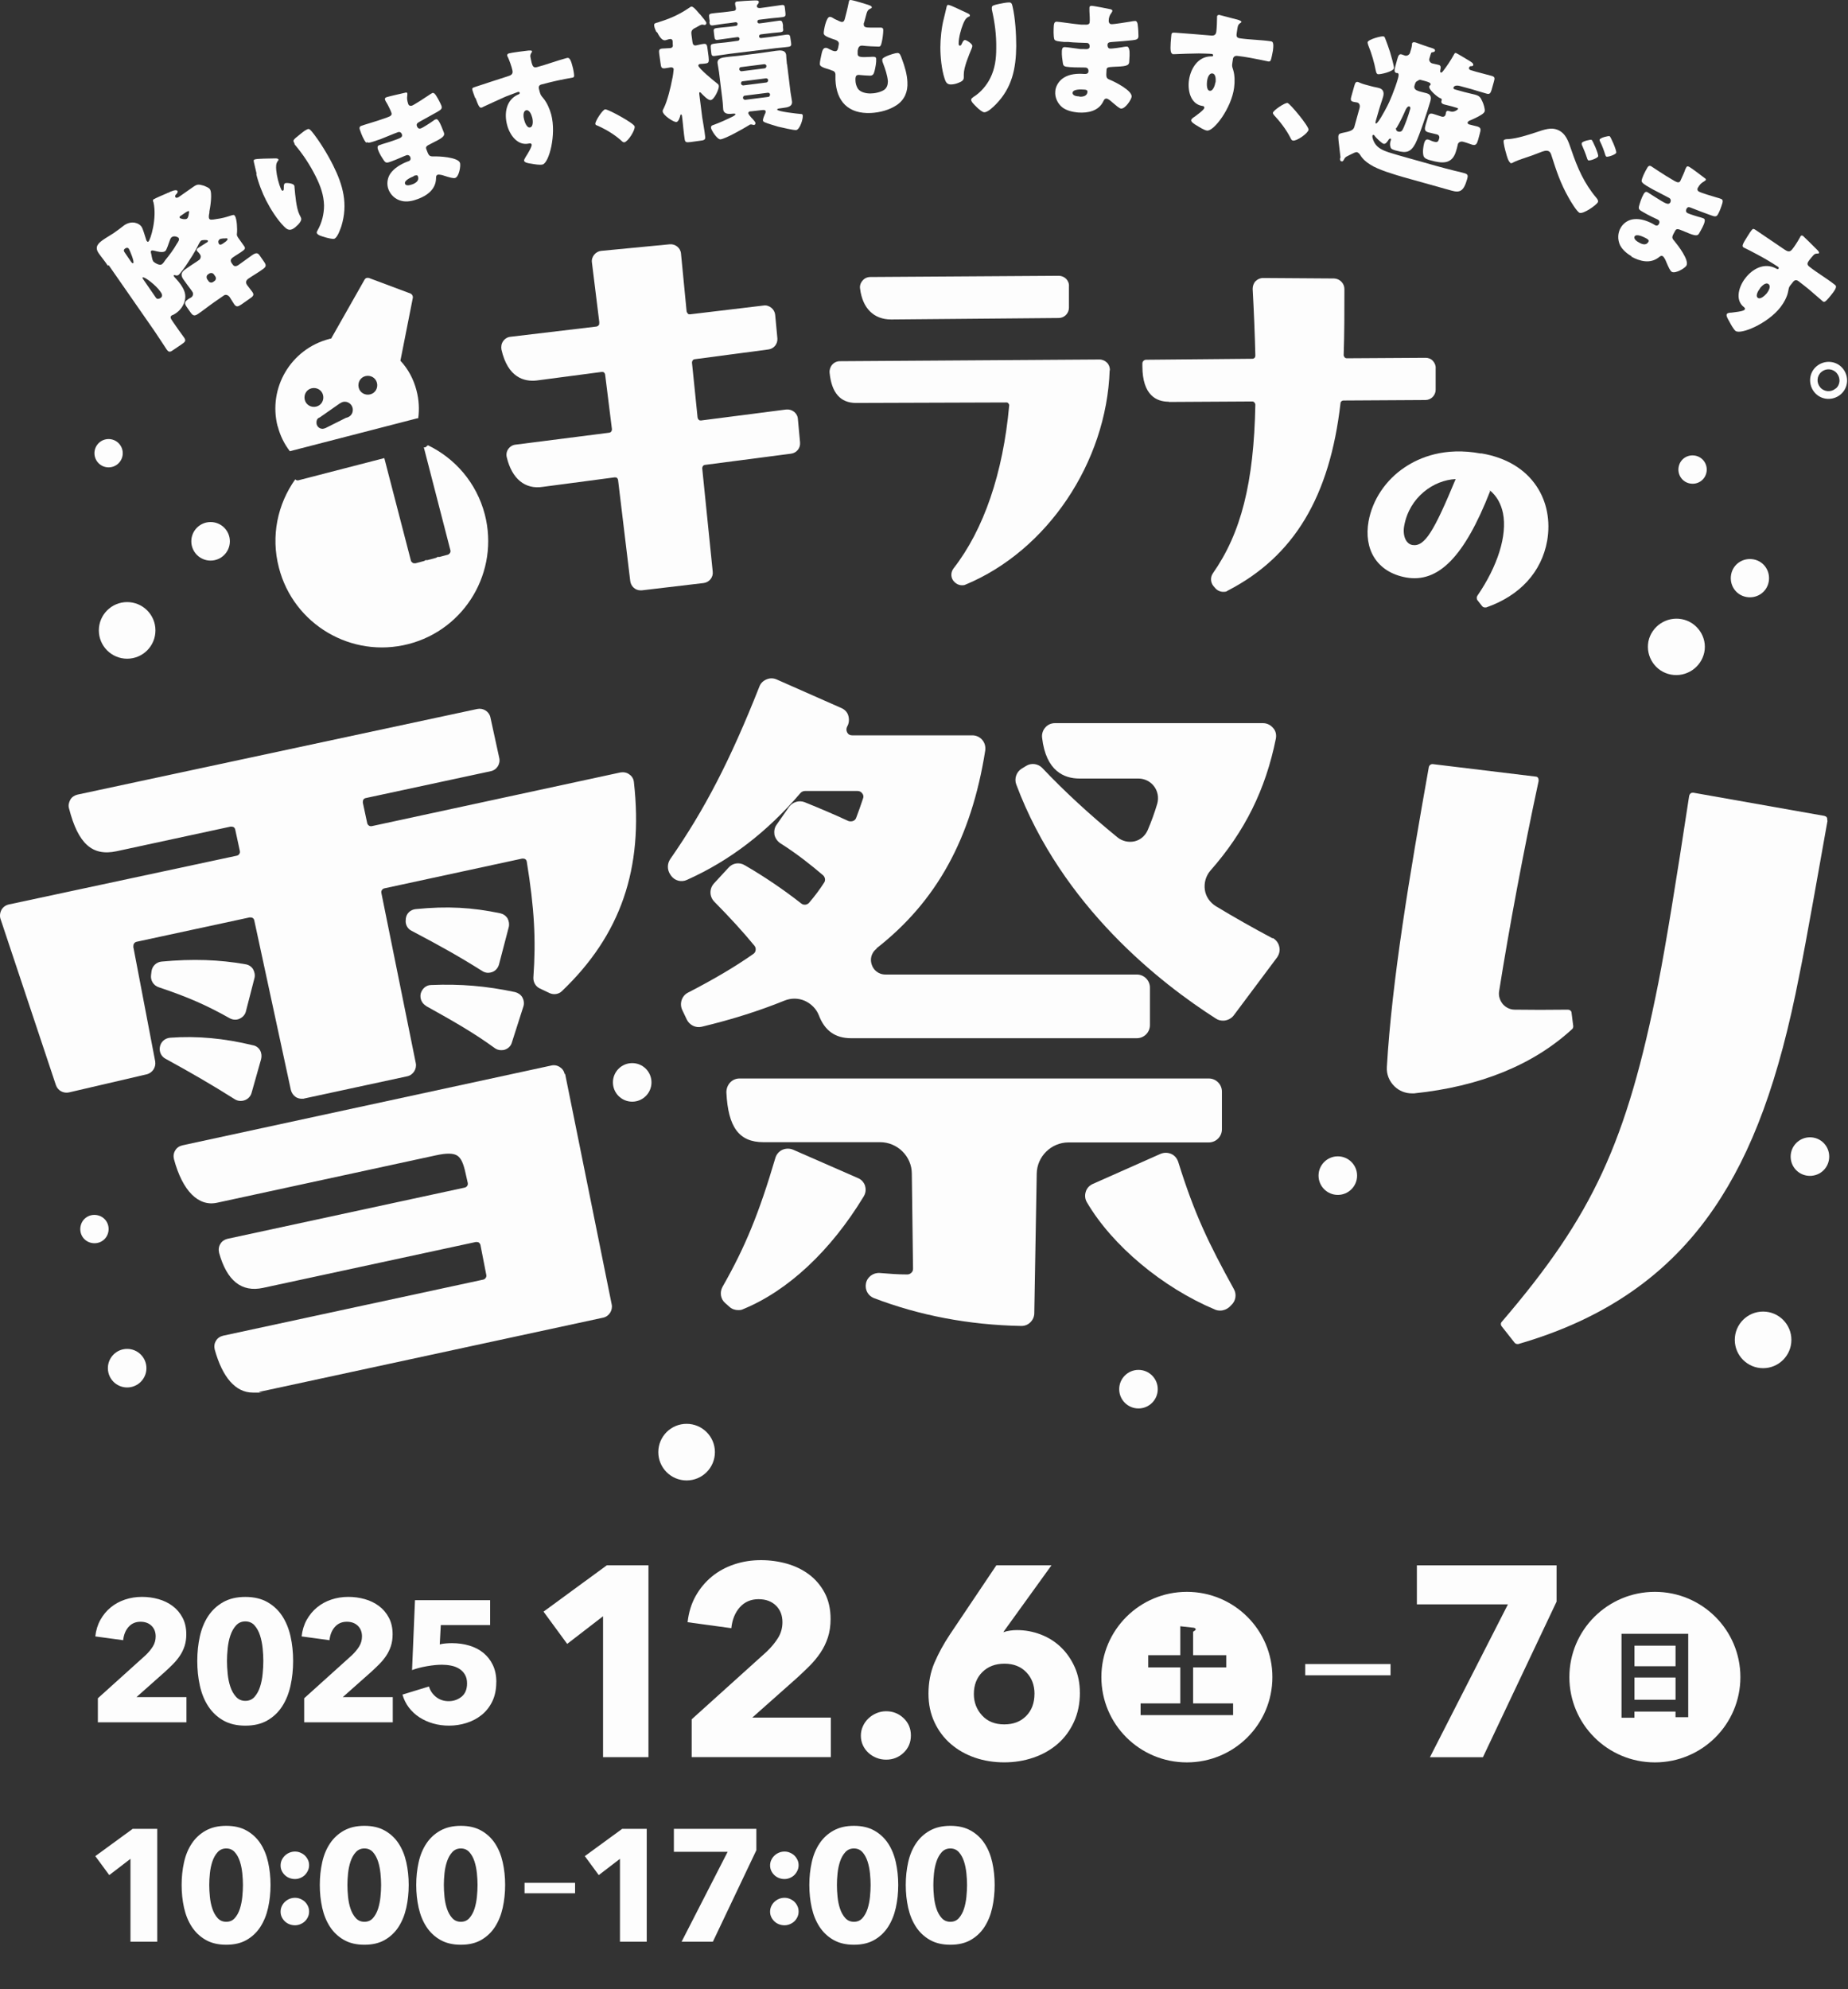
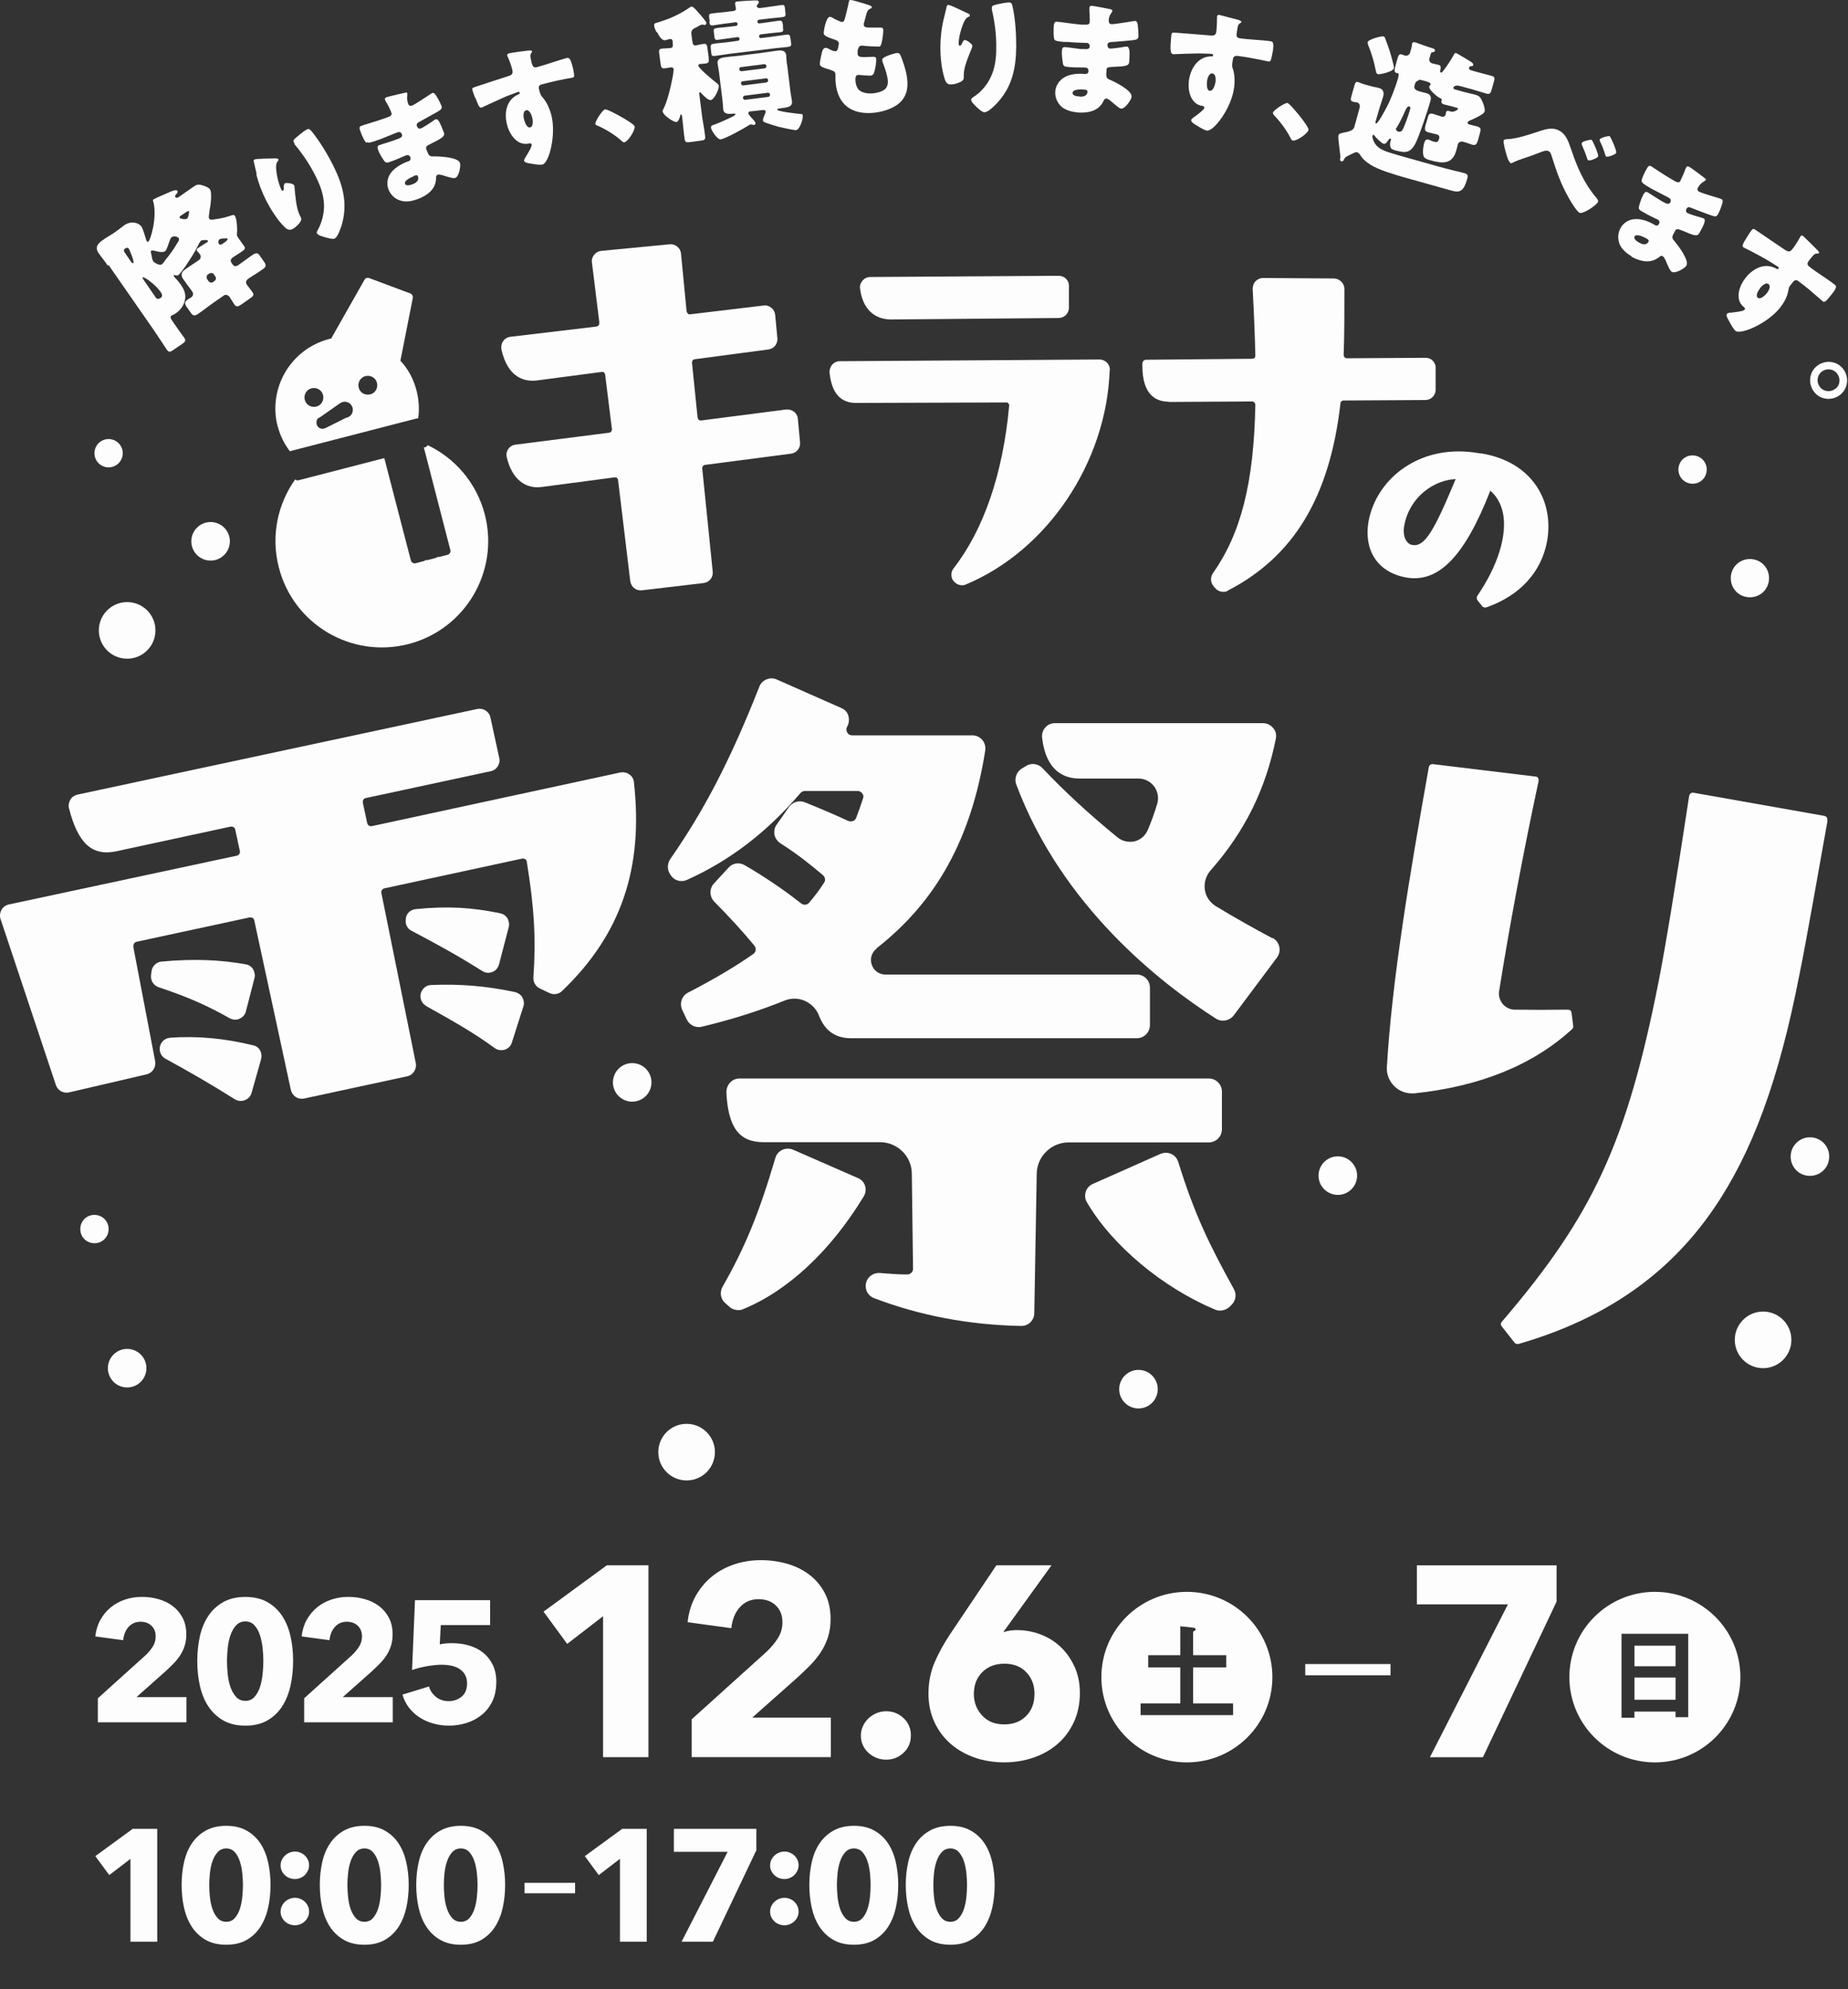
<svg xmlns="http://www.w3.org/2000/svg" id="_レイヤー_1" data-name="レイヤー 1" version="1.1" viewBox="0 0 452 486.36">
  <rect x="0" y="0" width="452" height="486.36" fill="#333333" stroke="none" />
  <defs>
    <style>
      .cls-1 {
        fill: #fdfdfd;
        stroke-width: 0px;
      }
    </style>
  </defs>
  <g>
    <path class="cls-1" d="M26.562,64.809l11.16,16.053c1.074,1.552,2.029,3.103,3.043,4.595.537.776.895.656,1.79,0l1.85-1.253c.895-.597,1.134-.895.656-1.611-.895-1.253-1.79-2.447-2.626-3.7l-.477-.716c-.239-.358-.358-.716,0-1.014.119-.06.298-.179.418-.179.179-.119.418-.239.597-.358,1.074-.716,1.91-1.85,2.208-3.044.418-1.611-.119-2.745-1.014-4.058-.716-1.014-1.611-1.85-1.611-1.91,0-.119-.119-.239,0-.358h.179c.298.119.597.179.895,0,.477-.358,1.85-2.268,2.208-2.864.836-1.253,1.671-2.566,2.387-3.939.179-.418.656-1.373.955-1.611.239-.179,1.552-.239,1.671,0,.06.119,0,.239-.179.418-.119,0-.179.119-.239.119-.298.179-1.492.955-1.79,1.134-.358.239-.716.477-.418.895l.239.239c.179.179.358.418.477.597.298.418.119,1.074-.239,1.313l-.597.418c-.895.597-1.85,1.194-2.745,1.85-1.014.716-1.253,1.373-.537,2.447.657.955,1.313,1.79,1.969,2.685l.239.358c.358.477.179,1.134-.298,1.432-.179.119-.358.179-.537.298-1.074.716-1.134,1.074-.597,1.91l.955,1.372c.597.836.955,1.074,1.91.418,1.313-.895,2.566-1.91,3.939-2.865l2.327-1.611c.477-.358,1.074-.119,1.432.358.418.597.716,1.193,1.134,1.79.537.716.895.597,1.79,0l1.79-1.253c1.074-.716,1.373-1.015.835-1.79-.418-.597-.895-1.134-1.313-1.731-.418-.656-.179-1.134.418-1.552,1.134-.776,2.327-1.432,3.461-2.268.955-.656.836-1.074.239-1.91l-.955-1.372c-.478-.716-.836-.836-1.85-.179-1.134.776-2.268,1.671-3.402,2.447-.537.358-1.074.418-1.432-.179l-.179-.239c-.239-.358-.537-.895.239-1.432.836-.597,1.731-1.074,2.506-1.671.657-.478.537-.776.119-1.313l-1.313-1.85c-.298-.477-.358-.657-.298-1.014.119-1.074,0-3.521-.477-4.297-.239-.358-.358-.298-1.134-.06-1.074.358-2.208.656-3.223.776-1.552.298-1.731.179-1.91,0-.239-.358-.119-.895,0-1.492v-.298c.239-1.134.776-4.595.119-5.49-.239-.358-1.014-.656-1.432-.835-1.373-.418-1.671-.358-2.566.239l-3.581,2.506c-.179.119-.656.358-.835.06-.179-.298,0-.597.239-.776.179-.179.418-.537.239-.776-.298-.418-1.611.119-2.268.477-.119,0-.239.06-.298.119-.597.239-2.924,1.253-3.282,1.492-.179.119-.179.358,0,.716.895,3.879-.716,9.19-1.253,9.608-.119.119-.298,0-.358-.119-.119-.119-.179-.298-.239-.537-.239-.716-.716-2.447-1.074-2.984-.597-.895-2.387-1.611-4.237-.358-.656.477-1.194.955-1.91,1.432l-.656.477c-.895.597-1.79,1.074-2.626,1.671-1.194.835-2.089,1.731-1.074,3.222.656.955,1.492,1.91,2.268,3.103l.179-.179ZM53.655,58.543c.239-.179.597-.179.895-.239h.418c.179,0,.537-.119.656.06.179.239-.239.537-.418.716l-.776.537c-.298.179-.657.358-.895,0-.119-.179-.298-.716.119-1.014v-.06ZM51.149,66.898c.418-.239.955-.179,1.194.239l.298.418c.298.418.179.955-.239,1.194l-.239.179c-.418.298-.955.179-1.194-.239l-.298-.418c-.239-.418-.179-.955.239-1.194l.239-.179ZM44.227,52.754l.776-.537c.776-.537,1.134-.716,1.253-.537,0,.119-.119,1.552-.537,1.79-.418.298-1.611,0-1.731-.179-.179-.239,0-.418.239-.537ZM37.006,61.288c.179-.119.478,0,.657,0,.716.179,2.089.597,2.745.119.358-.239.835-1.91,1.014-2.327.179-.418.239-.895.657-1.134.537-.358,1.432,0,1.611.239.239.418 0.0.776-.477,1.492-.776,1.373-1.731,2.626-2.745,3.879-.179.298-.656.955-.895,1.074-.597.418-1.91-.477-2.089-.716-.119-.179-.179-.418-.239-.597-.06-.358-.179-.656-.179-.895-.179-.776-.298-.955,0-1.134h-.06ZM34.977,67.853c.358-.239,3.163,1.85,4.297,3.521.358.477.597,1.074,0,1.492-.418.239-.835.358-1.134-.06l-3.043-4.416c-.179-.298-.358-.477-.179-.597l.06.06ZM30.62,60.751c.298-.179.597-.239.836,0,.298.418,1.492,3.342,1.134,3.581-.179.119-.358-.119-.478-.239l-1.671-2.447c-.239-.358-.179-.656.179-.895Z" />
    <path class="cls-1" d="M71.976,35.209c2.089,2.447,3.819,5.072,5.252,7.937,1.134,2.268,1.969,4.535,2.029,7.101,0,2.089-.537,4.237-1.552,6.027-.239.418-.298.656-.179.776.239.477,1.134.716,2.148,1.014.477.119,1.731.477,2.148.298.776-.418,1.373-2.208,1.671-3.043,1.671-5.431.418-10.026-2.029-14.919-1.313-2.626-3.342-5.968-5.192-8.236-.537-.597-.716-.776-1.253-.477-.656.298-1.432,1.014-1.969,1.432-1.134.895-1.432,1.194-1.194,1.611.06.119.119.298.239.418l-.119.06Z" />
    <path class="cls-1" d="M62.667,42.49c.477,2.089,1.492,4.715,2.447,6.565,1.074,2.089,2.685,4.655,4.356,6.326.537.537,1.134,1.074,2.029.656.537-.239,1.074-.776,1.492-1.193.418-.478.895-1.074.597-1.671l-.358-.716c-.776-1.611-1.015-4.715-1.193-6.624,0-.179,0-.418-.119-.537-.239-.478-1.91-.656-2.208-.478-.298.179-.298.597-.298,1.015,0,.477,0,.656-.179.776-.239.119-.418-.179-.478-.358-.597-1.253-1.074-3.282-1.193-4.655-.06-.776-.119-1.611.418-2.268.119-.119.179-.179.119-.358-.119-.179-.298-.239-.776-.239-1.373.06-4.595,0-5.132.298-.239.119-.119.477,0,1.014.179.835.418,1.731.597,2.566l-.119-.119Z" />
    <path class="cls-1" d="M89.7,34.732c.358.358,1.313,0,2.507-.418l.895-.298c1.373-.537,3.163-1.313,4.177-1.671.477-.179.836,0,1.015.477.239.656-.298.895-1.074,1.194l-.835.298c-1.432.537-2.745.835-3.64,1.194-.537.179-.418.656-.298,1.074.358,1.014.955,1.91,1.432,2.626.477.716.776.657,1.91.239,1.313-.477,3.103-1.313,3.64-1.492.298-.119.775,0,.954.537.12.418,0,.716-.358.895l-.358.119c-1.552.597-3.223,1.552-4.177,2.924-.776,1.134-.955,2.626-.477,3.879.537,1.373,1.671,2.447,3.163,2.805,1.313.358,2.865,0,3.938-.418,2.328-.835,4.476-2.387,4.536-5.073,0-.358,0-.776.417-.895.358-.119,1.254.119,1.552.239,1.313.418,2.327.716,2.745.537.955-.358,1.373-3.044,1.134-3.7-.537-1.373-5.132-1.611-6.505-1.552-1.014,0-1.134-.179-1.731-1.79-.179-.537,0-.776,1.134-1.313,2.626-1.313,3.521-1.79,3.163-2.745-.298-.776-.835-2.208-1.253-2.805-.239-.358-.477-.537-.716-.418-.239.06-.478.239-.716.418-.478.358-2.507,1.671-2.924,1.79-.478.179-.776-.06-.955-.477-.239-.597.059-.835.716-1.193,1.432-.776,2.924-1.611,4.297-2.387.895-.537,1.193-.776.954-1.492-.298-.716-.835-1.731-1.253-2.387-.179-.298-.537-.835-.955-.716-.238.119-.716.418-1.133.716-.717.477-3.342,2.208-3.879,2.387-.359.119-.776,0-.896-.418-.239-.716-.358-1.313-.239-2.029,0-.239.06-.418,0-.597-.06-.239-.358-.179-.537-.119-.776.179-3.939.895-4.476,1.074-.358.119-.537.298-.418.656.119.298.239.537.418.776.298.478,1.074,2.089,1.134,2.387.239.597-.298.895-1.014,1.134l-.657.239c-1.969.716-5.192,1.611-5.729,1.85-.537.179-.418.716-.239,1.134.298.895.895,2.387,1.492,2.984l.119-.179ZM101.158,43.027c.537-.179.955-.298,1.074.119.359,1.014-.537,1.611-1.312,1.91-.538.179-1.612.537-1.85-.119-.298-.835,1.551-1.611,2.148-1.85l-.06-.06Z" />
    <path class="cls-1" d="M116.316,23.99c.657,1.79.955,2.447,1.432,2.327.18,0,.359-.179.538-.239.596-.298,4.714-2.148,5.37-2.447.478-.179,2.626-1.014,2.984-1.134.299-.06.418,0,.478.179.059.298-.299.418-.478.477-2.864,1.313-3.342,4.595-2.625,7.34.596,2.387,2.506,5.252,5.37,4.595.299-.06.538-.06.657.239.119.477-.955,2.268-1.432,2.984-.179.298-.478.776-.418,1.014.119.418.895.597,1.85.716.656.119,2.029.358,2.685.179,1.552-.418,3.402-7.281,2.089-12.234-.358-1.313-1.014-2.865-1.91-3.939-.596-.716-.656-.776-.895-1.552l-.179-.716c-.179-.597.06-1.015.657-1.134,1.074-.298,2.088-.537,3.103-.776.955-.239,4.356-.895,4.476-.895.298-.06.358-.239.358-.477,0-.418-.239-1.79-.418-2.327-.537-2.148-.955-2.089-1.432-1.969-2.447.656-4.774,1.552-7.221,2.208-.895.239-1.074-.239-1.313-1.015-.119-.477-.239-1.134-.298-1.432-.12-.537.119-.836.238-1.074.12-.119.179-.239.12-.358,0-.239-.537-.179-.776-.179-.716.06-4.357.537-4.894.716-.358.119-.417.358-.358.597,0,.06,0,.119.12.239.358.776.954,2.387,1.133,3.282.239,1.015-.417,1.253-1.193,1.492-2.447.776-5.132,1.671-7.877,2.566-.717.239-.836.298-.717.776.06.239.299.955.657,1.91l.119.06ZM128.61,26.974c.895-.239,1.372,1.074,1.551,1.731.179.597.358,2.208-.477,2.447-.836.239-1.373-1.373-1.492-1.91-.179-.597-.358-2.029.477-2.268h-.059Z" />
    <path class="cls-1" d="M146.035,30.674c2.149.955,4.178,2.148,5.908,3.7.179.179.478.477.776.418.895-.179,2.686-2.984,2.507-3.879-.12-.776-6.625-4.297-7.221-4.177-.657.119-2.507,2.984-2.387,3.581,0,.179.238.298.358.358h.059Z" />
    <path class="cls-1" d="M192.464,15.635c-.119-.895-.119-1.552-.179-2.208-.179-1.253-1.492-1.134-2.387-1.015-1.253.179-2.507.358-3.76.537l-4.714.597c-1.253.179-2.507.239-3.82.418-.954.119-2.267.298-2.088,1.552.059.537.238,1.253.358,2.208l.835,6.803c.12.955.12,1.731.179,2.208.12,1.134,1.253,1.194,2.149,1.074.298,0,.835-.119.835.119,0,.239-.477.477-.716.597-1.313.656-3.163,1.492-4.655,2.029-.239.06-.656.179-.597.716.06.537,1.492,2.865,2.328,2.805,1.313-.179,5.609-2.626,6.863-3.402.119-.06.298-.239.477-.239h.298c.179.06.359.119.538.119.238,0,.417-.239.358-.477,0-.298-.478-.716-.657-.955,0-.06-.119-.119-.239-.239-.298-.358-.835-.955-.835-1.194,0-.418.358-.477.776-.477l2.626-.298c.298,0,.775-.119.835.358,0,.179-.06.477-.179.597-.179.418-.537,1.253-.477,1.611,0,.239.238.298.417.418.657.298,2.507.836,3.283,1.074.775.179,3.819.895,4.416.836.895-.119,1.73-2.745,1.611-3.581,0-.298-.239-.358-.537-.358-.776-.06-5.669-.597-5.729-1.074,0-.119.179-.179.298-.239l1.253-.179c.955-.119,2.208-.298,2.089-1.552-.06-.597-.239-1.313-.358-2.208l-.835-6.803-.06-.179ZM180.827,17.008v-.119c0-.239.119-.477.418-.477l5.669-.716c.239,0,.477.119.537.358v.119c0,.239-.119.477-.418.537l-5.669.716c-.239,0-.477-.179-.537-.418ZM181.245,20.469v-.119c0-.239.119-.477.417-.477l5.67-.716c.298,0,.477.119.537.358v.119c0,.239-.12.477-.418.537l-5.669.716c-.239,0-.478-.179-.537-.418ZM187.928,23.692l-5.669.716c-.239,0-.477-.179-.537-.418,0-.358.179-.597.418-.597l5.669-.716c.299,0,.478.119.537.418,0,.298-.179.597-.418.597Z" />
    <path class="cls-1" d="M173.487,5.311c.119.776.238.955.895.895,1.313-.179,2.566-.418,3.879-.537l1.671-.239c.239,0,.418.119.477.358,0,.298-.119.477-.358.537l-.895.119c-1.253.179-2.506.239-3.819.418-.836.119-.836.298-.716,1.194l.119.955c.06.597.239.835.895.716,1.313-.179,2.566-.358,3.879-.537l.895-.119c.239,0,.418.119.478.358,0,.298-.12.477-.358.537l-2.149.298c-1.253.179-2.506.239-3.759.418-.776.119-.836.298-.776,1.074l.119,1.134c.06.656.179.895.955.776,1.253-.179,2.506-.358,3.76-.537l10.264-1.253c1.253-.179,2.506-.239,3.819-.418.776-.119.836-.298.716-1.134l-.119-.776c-.119-.955-.179-1.134-1.014-1.074-1.254.179-2.507.358-3.76.537l-2.447.298c-.239,0-.418-.119-.477-.358,0-.298.119-.477.358-.537l.955-.119c1.313-.179,2.566-.298,3.879-.418.775-.119.775-.298.656-1.134v-.656c-.179-.895-.239-1.134-1.074-1.015-1.253.179-2.507.358-3.76.537l-.955.119c-.238,0-.417-.119-.477-.358,0-.298.119-.477.358-.537l1.969-.239c1.254-.179,2.567-.239,3.879-.418.717-.119.717-.358.657-1.074l-.119-1.074c-.06-.716-.18-.895-.955-.776-1.254.179-2.507.358-3.76.537l-1.313.179c-.358,0-.776,0-.835-.418,0-.239.059-.358.238-.537.12-.119.239-.298.239-.537-.06-.477-.597-.358-1.372-.358-.597,0-3.283.179-3.82.239-.418,0-.656.179-.597.656,0,.298.179.716.179,1.014.06.477-.238.597-.596.656l-1.373.179c-1.253.179-2.506.239-3.819.418-.836.119-.836.298-.716,1.253l.119.835-.119-.06Z" />
    <path class="cls-1" d="M160.656,7.758c.478.895,1.134,2.148,1.969,2.089.239,0,.657-.179.896-.239.119,0,.238-.06.358-.06.596-.06.656.418.656.776v.418c.119.537,0,.955-.597,1.014-.656.06-1.372.06-2.029.119-.775.119-.775.477-.656,1.373l.298,2.148c.12,1.074.239,1.373,1.015,1.313.537-.06,1.074-.179,1.492-.239.358,0,.656.06.716.477,0,.298-.239,2.029-.358,2.387-.358,1.969-1.194,5.371-2.029,7.042-.12.298-.358.537-.299.895.12.955,2.686,2.626,3.342,2.566.537-.06.836-1.134.955-1.552,0-.119.06-.298.179-.298.179,0,.179.179.239.358l.119.955c.179,1.552.299,3.163.537,4.714.12.835.418.835,1.492.716l2.149-.298c1.133-.119,1.492-.239,1.372-1.074-.179-1.611-.477-3.103-.716-4.655l-.716-5.669c0-.119-.06-.477.119-.477.12,0,.299.119.358.239.478.477,1.671,1.79,2.328,1.671.895-.119,2.088-2.805,1.969-3.461,0-.298-.239-.478-.477-.656-.776-.597-4.416-3.581-4.536-4.297,0-.298.299-.418.537-.418.299,0,.895-.06,1.313-.119.776-.119.776-.477.657-1.671l-.239-1.79c-.119-1.074-.239-1.432-1.015-1.313-.596.06-1.193.239-1.79.358-.597.119-.835-.298-.895-.836l-.239-1.731c-.119-.776,0-1.194.716-1.611.06,0,.179-.119.358-.179.478-.298,1.254-.716,1.433-.716h.298c.119,0,.298.119.477.06.239,0,.359-.239.359-.477,0-.298-.955-1.373-1.433-1.969-.059-.119-.179-.179-.238-.239-.358-.418-1.492-1.85-1.97-1.79-.238,0-.596.358-.835.477-2.387,1.611-4.715,2.566-7.4,3.402-.597.179-.955.179-.895.776.059.537.358,1.194.596,1.671l.06-.179Z" />
    <path class="cls-1" d="M203.325,17.187c.478.119.955.298,1.015.955v1.372c.238,5.371,3.222,8.355,8.653,8.116,2.208-.119,4.535-.716,6.385-1.969,1.91-1.313,2.686-3.282,2.566-5.55-.059-1.85-.656-3.879-1.313-5.61-.358-1.014-.537-1.552-1.133-1.552-.478,0-1.97.477-2.626.776-.895.418-1.134.597-1.074,1.014,0,.239.059.418.179.716.537,1.373,1.074,2.984,1.193,4.416,0,.835-.239,1.611-.895,2.089-.895.597-2.327.895-3.402.895-1.074,0-2.506-.298-3.103-1.253-.358-.656-.537-1.313-.537-2.029v-.179c0-.358,0-1.014.657-1.074h.238c.716.06,1.97.179,2.626.179.776,0,.955-.418,1.134-1.074.239-.895.477-2.208.418-3.044,0-.537-.537-.537-1.373-.477-2.268.119-3.163.119-3.163-.716v-.776c.12-.597.239-1.193.955-1.253h.239c.895.119,3.043.239,3.938.239.478,0,.597-.298.776-1.134.179-.716.358-2.148.358-2.864s-.417-.656-1.014-.656h-2.268c-1.014,0-1.492-.119-1.492-.776,0-.179,0-.358.12-.537l.477-1.79c.298-1.194.597-1.313,1.074-1.552.179-.06.298-.119.298-.298,0-.239-.238-.358-.537-.477C212.098,1.074,208.398-.06,207.98-0c-.298,0-.298.179-.418.716-.239,1.253-.656,2.864-.895,3.76-.119.477-.239.895-.776.895-.298,0-1.193-.477-1.73-.716-.478-.298-.836-.537-1.194-.537-.895,0-1.492,3.282-1.492,3.939,0,.477.179.835,2.805,1.671.477.179.895.418.895.955,0,.179-.119.656-.179,1.014-.119.656-.418.835-.716.835-.418,0-1.015-.298-1.373-.477-.298-.179-.596-.358-.954-.358-.717,0-.896.955-1.075,1.79-.119.597-.358,1.611-.358,2.148,0,.537.478.836,2.566,1.432l.239.119Z" />
    <path class="cls-1" d="M237.52,24.348c0,.537.656,1.134,1.432,1.91.358.358,1.313,1.194,1.791,1.194.895,0,2.208-1.313,2.864-1.969,3.939-4.058,4.894-8.713,4.953-14.203,0-2.924-.238-6.863-.895-9.668-.179-.776-.298-1.015-.895-1.015-.716,0-1.731.239-2.387.358-1.373.298-1.79.418-1.79.895v.477c.716,3.103,1.133,6.266,1.074,9.489,0,2.507-.299,4.953-1.433,7.221-.895,1.85-2.387,3.581-4.117,4.655-.418.298-.537.418-.537.597l-.06.06Z" />
    <path class="cls-1" d="M232.626,20.648c.597,0,1.313-.179,1.85-.418.597-.239,1.254-.537,1.254-1.253v-.776c0-1.79,1.253-4.714,1.969-6.445.06-.179.119-.358.119-.537,0-.537-1.432-1.432-1.79-1.432s-.537.418-.716.776c-.179.418-.298.597-.537.597-.299,0-.299-.358-.299-.537,0-1.373.538-3.402,1.075-4.714.298-.716.596-1.492,1.432-1.85.179,0,.239-.119.239-.298s-.179-.358-.597-.537c-1.253-.537-4.118-2.029-4.715-2.029-.298,0-.358.358-.477.895-.179.835-.418,1.731-.597,2.506-.537,2.029-.835,4.893-.835,6.982,0,2.327.298,5.371,1.014,7.579.239.776.537,1.492,1.492,1.492h.119Z" />
    <path class="cls-1" d="M261.331,10.264c1.492.179,3.402.179,4.476.239.537,0,.716.418.716.835,0,.716-.656.716-1.432.656h-.836c-1.492-.179-2.864-.418-3.819-.477-.597,0-.657.418-.716.895-.06,1.134.119,2.148.238,2.984.12.895.478.895,1.671,1.015,1.373.119,3.342.06,3.939.119.299,0,.716.298.657.895,0,.418-.299.656-.717.656h-.358c-1.671-.119-3.58,0-5.012.955-1.134.716-1.97,2.029-2.029,3.342-.12,1.432.537,2.924,1.73,3.879,1.074.836,2.626,1.134,3.819,1.253,2.447.179,5.073-.358,6.207-2.745.179-.358.298-.656.776-.656.358,0,1.074.597,1.313.835,1.074.895,1.85,1.611,2.267,1.611,1.015.06,2.507-2.208,2.566-2.924.12-1.492-3.998-3.581-5.311-4.118-.955-.358-.955-.656-.835-2.387,0-.597.298-.716,1.551-.776,2.924-.119,3.939-.179,3.999-1.194.059-.835.179-2.387,0-3.043-.12-.418-.239-.656-.478-.716-.238,0-.537,0-.776.06-.537.119-2.983.477-3.401.418-.478,0-.657-.418-.657-.835,0-.656.418-.716,1.194-.776,1.611-.119,3.282-.239,4.893-.418,1.015-.119,1.433-.239,1.492-.955,0-.776-.059-1.91-.179-2.745,0-.358-.179-1.015-.596-1.015-.239,0-.776.06-1.313.179-.836.119-3.939.656-4.536.597-.417,0-.656-.358-.656-.776,0-.716.179-1.373.656-1.969.12-.179.239-.358.239-.537,0-.239-.298-.298-.418-.358-.776-.179-3.939-.776-4.535-.835-.358,0-.597,0-.657.418v.895c.06.597.12,2.387.06,2.626,0,.656-.597.716-1.373.656h-.716c-2.088-.179-5.371-.716-5.967-.716-.597,0-.657.477-.717.955-.059.895-.119,2.506.12,3.342.179.477,1.193.537,2.447.656h1.014ZM264.017,23.572c-.538,0-1.731-.119-1.671-.895.059-.895,2.088-.836,2.685-.776.597,0,.955.119.955.537-.06,1.074-1.134,1.253-1.969,1.194v-.06Z" />
    <path class="cls-1" d="M286.694,13.248h.597c.656-.06,5.132-.179,5.908-.179.537,0,2.864.06,3.162.119.299,0,.358.239.358.358,0,.298-.417.239-.656.239-3.103.119-4.834,2.984-5.252,5.789-.358,2.387.299,5.848,3.223,6.326.298,0,.537.119.537.477-.06.477-1.79,1.731-2.447,2.208-.298.179-.716.477-.775.776-.06.418.596.895,1.432,1.373.597.358,1.79,1.134,2.447,1.193,1.611.239,5.967-5.431,6.624-10.503.179-1.373.179-3.043-.239-4.356-.298-.895-.298-.955-.179-1.79l.119-.776c.06-.597.478-.895,1.074-.835,1.075.119,2.149.298,3.163.477.955.179,4.357.835,4.476.895.298,0,.418-.06.537-.298.179-.418.418-1.731.537-2.327.299-2.208-.119-2.268-.596-2.327-2.507-.358-5.013-.358-7.46-.716-.955-.119-.895-.656-.776-1.432.06-.477.179-1.134.239-1.432.119-.537.418-.716.656-.895.12-.06.239-.179.239-.239,0-.239-.418-.358-.656-.477-.717-.179-4.238-1.134-4.775-1.253-.358,0-.537.179-.537.418v.239c0,.895-.059,2.566-.179,3.461-.119,1.015-.895,1.015-1.671.895-2.506-.239-5.371-.418-8.295-.656-.776-.06-.895,0-1.014.418,0,.239-.12.955-.179,2.029-.12,1.91,0,2.626.477,2.745l-.119.06ZM297.257,20.171c-.06.597-.538,2.148-1.373,2.029s-.716-1.79-.656-2.327c.059-.597.417-2.029,1.312-1.91.896.119.836,1.552.776,2.208h-.059Z" />
    <path class="cls-1" d="M311.519,28.048c1.612,1.731,3.044,3.581,4.118,5.669.119.239.239.597.597.657.895.179,3.64-1.731,3.819-2.626.179-.776-4.535-6.445-5.132-6.565-.657-.119-3.461,1.79-3.581,2.387,0,.179.06.358.239.477h-.06Z" />
    <path class="cls-1" d="M327.751,38.79c0,.239,0,.597.359.656.298.119.477-.179.596-.418.12-.239.239-.477.597-.716.418-.239,1.074-.537,1.552-.776.477-.239.895-.418,1.134-.298.238.119.537.358.656.597.656,1.074,1.492,1.79,2.566,2.447,1.91,1.253,6.027,2.447,8.295,3.103l11.518,3.222c2.088.597,2.984.119,3.819-2.805.239-.776.239-1.194-.597-1.432-.775-.239-1.611-.418-2.387-.597-2.924-.716-5.848-1.552-8.772-2.387l-2.984-.835c-1.552-.418-3.103-.895-4.476-1.313-1.253-.418-2.685-1.014-3.401-2.268-.239-.418-.657-1.313-.537-1.79,0-.119.119-.239.298-.179.119,0,.239.179.298.298.299.418,1.671,1.731,2.089,1.85.537.179.955-.537,1.253-.955.06-.119.239-.358.478-.298.179,0,.119.477,0,.597-.12.358-.179,1.074,0,1.492.119.477.596.597,1.133.776l.478.119c2.208.597,3.342.358,4.476-1.79.954-1.85,2.983-7.997,3.58-10.085.299-.955.418-1.85-.835-2.208-.657-.179-1.253-.298-1.85-.477l-.299-.119c-.775-.239-.954-.776-.835-1.194.06-.298.179-.656.298-.836.06-.179.299-.298.597-.477.298-.179.418-.239.776-.119l1.134.298c.776.239,1.253.418,1.134.835,0,.119-.06.119-.12.179-.119,0-.179.119-.179.239-.238.776,1.97,2.566,2.507,2.805.417.179.656.239.477.716-.179.477.179.776.656.895.359.119,1.075.239,1.91.477l1.194.358c.238.06.298.179.298.239,0,.119-.895.895-1.79.656l-.418-.119c-.418-.119-.656-.06-.776.418,0,.179-.059.418-.119.537-.119.358-.478.537-.895.418-.657-.179-1.373-.478-2.029-.656-1.015-.298-1.194.06-1.492,1.253l-.418,1.373c-.298,1.074-.298,1.552.597,1.85.716.179,1.492.358,2.208.537.418.119.597.477.537.835-.239.955-.418,1.194-1.432.895-.478-.119-.955-.418-1.254-.477-.656-.179-.835.358-1.014.835-.239.895-.418,2.208-.179,3.103.179.716,1.074.955,1.731,1.134,2.804.776,5.311,1.074,6.266-2.327.179-.537.298-1.074.417-1.611.12-.477.717-.776,1.313-.597.716.179,1.492.477,2.208.716.895.239,1.134-.179,1.433-1.194l.358-1.313c.358-1.253.417-1.671-.597-1.969-.657-.179-1.313-.298-1.91-.477-.179,0-.477-.239-.418-.477,0-.179.299-.358.478-.477.418-.119,1.611-.716,2.089-.955.477-.298,1.432-.716,1.611-1.313.119-.537-.299-1.85-.537-2.327-.478-1.074-.716-1.432-1.791-1.731-.895-.239-1.79-.418-2.685-.656l-2.148-.597c-.418-.119-.537-.239-.478-.477,0-.119.299-.716,1.492-.418l2.865.776c1.253.358,2.506.776,3.819,1.134.716.179.895-.179,1.134-.895l.537-1.91c.298-1.014.298-1.313-.478-1.552-1.253-.358-2.566-.656-3.819-1.014l-1.193-.358c-.299-.06-.657-.239-.537-.656.059-.239.238-.358.477-.358.239,0,.477,0,.537-.239.119-.477-.597-.835-.955-1.074-.537-.298-2.924-1.79-3.282-1.91-.239-.06-.298.06-.597.597-.656,1.194-1.611,2.626-2.447,3.7-.238.298-.417.597-.656.477-.239-.06-.119-.477-.119-.597.119-.537.238-1.074-.358-1.253-.358-.119-1.194-.239-1.552-.358-.537-.119-.895-.656-.776-1.134.478-1.611.418-1.552.776-1.611.179,0,.537-.119.597-.298.119-.477-.358-.597-.895-.776-.896-.239-3.104-1.074-3.82-1.313-.417-.119-.775-.119-.895.298v.239c-.06.716-.298,1.313-.477,1.969-.12.477-.716.836-1.194.716-.179-.06-.537-.179-.835-.298-.657-.179-.836.239-1.134,1.313l-.418,1.552c-.239.895-.358,1.492.239,1.671h.239c.417.119.358.537.179,1.253-.776,2.745-2.208,6.087-2.686,6.923-.716,1.373-2.327,4.356-2.745,4.177-.179,0-.06-.537,0-.716l.776-2.685c.358-1.253.776-2.327,1.014-3.223.239-.895.06-1.731-.955-2.029-.596-.179-1.193-.239-2.029-.477l-1.551-.418c-.657-.179-1.313-.477-1.611-.597-.538-.119-.717.179-.955,1.074l-.657,2.327c-.238.776-.238,1.194.239,1.373.298.119.955.179,1.194.239.358.119.775.537.537,1.373l-1.254,4.535c-.119.418-.298.656-.716.895-.537.298-1.432.477-2.327.656-.478.119-.776.239-.836.537-.119.358,0,1.014,0,1.313.179,1.373.299,2.745.478,4.118l-.12.298ZM341.596,31.271c0-.119.12-.179.12-.239.597-.955,1.611-3.043,2.029-4.058.119-.298.537-1.074.955-.955.298.119.298.418.179.776-.358,1.313-1.373,4.237-1.91,5.073-.239.358-.656.418-1.014.298-.418-.119-.597-.537-.478-.895h.119Z" />
    <path class="cls-1" d="M336.524,17.306c.06.298.119.716.477.836.478.119,3.7-.597,3.939-1.432.119-.418-.776-3.342-.955-3.998-.358-1.134-.776-2.268-1.193-3.342-.12-.239-.12-.418-.418-.477-.477-.119-3.7.716-3.879,1.432,0,.179.06.418.179.776.835,2.029,1.432,4.118,1.85,6.266v-.06Z" />
    <path class="cls-1" d="M388.085,38.372c.119.537.298.776.358.835.358.179,2.208-.477,2.447-.955.179-.477-1.373-3.998-1.612-4.058-.298-.119-2.267.358-2.387.776-.059.179,0,.298,0,.418.478,1.074.955,2.268,1.194,3.043v-.06Z" />
    <path class="cls-1" d="M369.346,39.864c.239.119.597,0,.836-.179.835-.418,1.432-.597,2.267-.895,1.492-.477,2.984-1.014,4.476-1.611.478-.179,1.253-.477,1.791-.239.477.179.656.716.775,1.134,1.194,3.76,2.208,6.803,4.178,10.264.417.776,2.029,3.461,2.685,3.7.895.358,4.178-1.91,4.476-2.626.179-.358-.179-.776-.358-1.014-2.984-3.521-4.655-7.34-6.147-11.756-.776-2.268-1.372-4.058-3.342-4.894-1.551-.656-3.163-.119-5.43.656-2.029.656-4.416,1.432-6.565,1.611h-.179c-.358,0-.895.06-1.014.298-.179.418.417,2.685.596,3.223.12.477.538,2.089,1.075,2.268l-.12.06Z" />
    <path class="cls-1" d="M392.68,37.895c0,.179.119.358.239.418.358.119,2.208-.478,2.387-.955.179-.477-1.373-3.998-1.612-4.058-.298-.119-2.267.358-2.446.835,0,.119,0,.298.119.477.537,1.074.955,2.208,1.313,3.402v-.119Z" />
    <path class="cls-1" d="M398.946,62.72c2.148,1.193,4.714,1.85,6.803.179.298-.239.597-.477.955-.239.298.179.716,1.014.835,1.373.538,1.253.955,2.208,1.373,2.447.895.477,3.223-.895,3.581-1.552.716-1.313-2.089-4.953-2.984-6.027-.716-.776-.597-1.014.238-2.506.299-.478.597-.478,1.731,0,2.686,1.134,3.64,1.552,4.118.656.418-.716,1.193-2.089,1.313-2.745.119-.418.059-.716-.12-.835-.179-.119-.477-.179-.775-.298-.538-.119-2.865-.835-3.283-1.074-.417-.239-.417-.656-.238-1.014.298-.597.656-.477,1.372-.179,1.492.597,3.103,1.194,4.595,1.731.955.358,1.373.418,1.731-.239.418-.716.776-1.731,1.014-2.506.12-.358.299-.955-.119-1.194-.239-.119-.776-.298-1.253-.418-.836-.239-3.819-1.134-4.297-1.432-.358-.179-.477-.597-.239-.955.358-.656.776-1.134,1.433-1.492.179-.119.358-.239.477-.358.119-.239-.119-.418-.239-.477-.596-.477-3.222-2.447-3.759-2.745-.358-.179-.597-.239-.776.119-.119.239-.298.537-.358.835-.179.537-.955,2.148-1.074,2.447-.299.597-.836.358-1.492,0l-.597-.358c-1.79-1.014-4.595-2.924-5.073-3.222-.537-.298-.835.179-1.014.537-.477.776-1.194,2.208-1.313,3.043,0,.477.836,1.014,1.91,1.611l.835.478c1.313.716,3.044,1.552,3.999,2.089.417.239.477.656.298,1.074-.358.597-.895.358-1.611,0l-.716-.418c-1.313-.776-2.447-1.552-3.223-2.029-.477-.298-.776.06-1.015.477-.537.955-.835,1.969-1.074,2.805-.238.836,0,1.015,1.074,1.611,1.194.716,2.984,1.552,3.521,1.79.299.179.537.537.239,1.074-.179.358-.537.477-.895.298l-.298-.179c-1.433-.835-3.223-1.492-4.894-1.313-1.372.119-2.626.955-3.282,2.148-.716,1.253-.776,2.864-.12,4.237.597,1.194,1.851,2.148,2.865,2.745h-.179ZM399.781,57.827c.478-.776,2.208.119,2.805.418.537.298.836.537.597.895-.537.955-1.552.597-2.268.179-.477-.239-1.492-.895-1.074-1.552l-.06.06Z" />
    <path class="cls-1" d="M424.488,80.922c1.313.955,7.877-1.79,10.98-5.789.836-1.074,1.671-2.566,1.91-3.939.179-.955.179-1.015.716-1.671l.477-.597c.358-.477.836-.537,1.313-.179.836.656,1.731,1.313,2.507,1.969.776.656,3.342,2.864,3.461,2.984.239.179.358.119.597,0,.358-.239,1.253-1.313,1.611-1.79,1.373-1.731,1.074-2.029.656-2.327-1.969-1.552-4.177-2.805-6.146-4.356-.776-.597-.478-1.014,0-1.671.298-.358.716-.895.955-1.134.358-.418.716-.418,1.014-.418.179,0,.298,0,.358-.119.12-.179-.179-.537-.358-.716-.537-.537-3.103-3.103-3.521-3.461-.298-.239-.537-.119-.656.119,0,0-.06.119-.12.239-.417.776-1.312,2.208-1.909,2.924-.657.835-1.254.418-1.91,0-2.089-1.432-4.476-3.043-6.863-4.655-.597-.418-.776-.477-1.074-.119-.179.179-.597.776-1.134,1.671-1.014,1.611-1.372,2.268-.955,2.566.12.119.358.179.537.298.597.239,4.596,2.387,5.252,2.805.418.239,2.447,1.492,2.685,1.671.239.179.239.358.12.478-.179.239-.478,0-.716-.119-2.805-1.432-5.67.179-7.4,2.447-1.492,1.91-2.626,5.252-.358,7.042.238.179.417.418.179.657-.299.418-2.387.597-3.223.716-.358,0-.895.06-1.074.298-.298.358.119,1.074.597,1.91.298.597,1.014,1.85,1.492,2.268ZM430.455,70.478c.418-.477,1.373-1.552,2.089-1.015.716.537,0,1.731-.418,2.268-.417.477-1.551,1.611-2.208,1.074-.656-.537.239-1.91.597-2.327h-.06Z" />
    <path class="cls-1" d="M450.686,90.052c-1.611-1.91-4.476-2.089-6.386-.477-1.909,1.611-2.088,4.476-.477,6.385,1.611,1.91,4.476,2.089,6.385.477,1.91-1.611,2.089-4.476.478-6.385ZM448.955,95.006c-1.074.955-2.805.836-3.759-.298-.955-1.134-.836-2.805.298-3.76,1.134-.955,2.805-.836,3.76.298.954,1.134.895,2.805-.239,3.76h-.06Z" />
    <path class="cls-1" d="M146.572,79.012c0,.179,0,.418-.179.537-.119.179-.298.239-.477.298l-21.066,2.506c-.716.06-1.373.477-1.79,1.074-.418.597-.537,1.313-.418,2.029,1.552,6.863,5.55,7.937,8.653,7.579l15.874-2.089c.179,0,.418,0,.537.119.179.119.239.298.299.477l1.671,13.428c0,.417-.239.775-.657.835l-22.916,2.924c-.716.06-1.372.478-1.79,1.074-.418.597-.537,1.313-.358,2.029,1.253,5.252,4.476,7.878,8.772,7.221l17.605-2.327c.179,0,.418,0,.537.119.179.12.239.299.299.478l2.983,24.766c.179,1.313,1.254,2.267,2.507,2.267,1.253,0,.179,0,.298,0l15.158-1.79c1.373-.179,2.387-1.432,2.208-2.805l-2.566-25.243c0-.418.239-.776.657-.836l21.065-2.745c1.373-.179,2.328-1.372,2.208-2.745l-.537-5.788c-.059-.717-.417-1.313-.954-1.731-.538-.418-1.194-.597-1.91-.537l-20.827,2.685c-.179,0-.418,0-.537-.179-.179-.119-.239-.298-.299-.537l-1.372-13.427c0-.418.238-.776.656-.836l18.022-2.387c1.373-.179,2.328-1.373,2.209-2.745l-.538-5.729c-.059-.657-.417-1.313-.954-1.731-.537-.418-1.194-.657-1.91-.537l-17.963,2.148c-.179,0-.418,0-.537-.179s-.239-.298-.298-.537l-1.373-14.143c-.119-1.373-1.372-2.387-2.745-2.268l-16.769,1.611c-.657.06-1.313.418-1.731.955s-.656,1.194-.537,1.91l1.79,14.501v.298Z" />
    <path class="cls-1" d="M271.476,90.53c0-.716-.239-1.372-.716-1.85-.477-.478-1.134-.776-1.85-.776l-63.496.418c-.716,0-1.373.298-1.85.836-.478.537-.716,1.253-.657,1.969.478,4.894,2.626,7.4,6.445,7.4l36.761-.119c.239,0,.418.06.538.239.119.179.238.358.179.537-1.492,16.53-6.207,30.316-13.607,39.804-.776,1.015-.716,2.447.239,3.342.477.478,1.134.776,1.79.776.657,0,.657-.059.955-.179,19.932-8.295,34.434-29.838,35.209-52.396h.06Z" />
    <path class="cls-1" d="M217.946,78.117l40.998-.358c1.373,0,2.506-1.134,2.506-2.506v-5.192c.06-.716-.179-1.313-.656-1.85-.477-.477-1.134-.776-1.79-.776l-46.131.298c-.716,0-1.432.298-1.909.895-.478.537-.716,1.253-.597,1.969.597,4.774,3.342,7.519,7.579,7.519Z" />
    <path class="cls-1" d="M285.858,98.288l20.41-.119c.179,0,.418.06.537.239.119.119.239.358.239.537-.358,19.157-3.521,31.45-10.384,41.237-.657.955-.597,2.208.119,3.103l.418.478c.477.596,1.253.954,1.969.954.716,0,.776-.059,1.134-.298,16.173-8.355,24.945-22.916,27.571-45.832,0-.358.358-.656.716-.656l20.051-.119c1.373,0,2.507-1.134,2.507-2.506v-5.192c.059-.656-.179-1.313-.657-1.85-.477-.537-1.133-.776-1.79-.776l-19.276.119c-.179,0-.417-.06-.537-.239-.119-.119-.238-.358-.238-.537.179-5.132.179-10.623.179-16.173,0-1.373-1.134-2.506-2.507-2.566l-17.366-.119c-.716,0-1.372.298-1.85.776-.477.477-.716,1.193-.716,1.91.298,5.431.537,11.1.657,16.292,0,.179-.06.418-.179.537-.12.119-.299.239-.538.239l-26.019.239c-.477,0-.895.418-.895.895v.656c0,7.221,3.521,8.713,6.445,8.713v.06Z" />
    <path class="cls-1" d="M364.393,119.891c1.671,1.372,2.745,3.282,3.223,5.609,1.074,5.431-1.313,12.95-6.266,20.171-.239.358-.179.776,0,1.074l1.133,1.433c.179.238.418.358.716.358h.299c8.235-2.865,13.547-8.653,14.919-16.292.836-4.834-.06-9.548-2.566-13.308-2.805-4.237-7.46-7.042-13.427-8.056h-.299c-8.772-1.612-14.919.954-18.559,3.401-4.655,3.103-7.878,7.937-8.832,13.189-.597,3.342-.12,6.445,1.372,8.832,1.611,2.566,4.237,4.237,7.758,4.894,7.937,1.432,14.323-5.073,20.589-21.066l-.06-.239ZM343.446,128.604c1.254-7.042,7.221-11.22,12.592-11.458-5.311,12.771-7.579,16.65-10.622,16.112-1.552-.298-2.387-2.267-1.97-4.654Z" />
    <path class="cls-1" d="M311.281,229.458c-4.715-2.507-9.37-5.133-13.905-7.878-1.432-.895-2.447-2.327-2.686-3.998-.238-1.671.239-3.402,1.373-4.715,8.414-9.548,13.487-19.812,15.993-32.225.179-.955,0-1.91-.656-2.626-.597-.716-1.492-1.193-2.506-1.193h-50.845c-.895,0-1.79.358-2.387,1.074-.597.656-.895,1.611-.776,2.506.955,8.236,5.49,9.966,9.131,9.966h14.441c1.492,0,2.925.716,3.82,1.91.895,1.193,1.193,2.745.775,4.237-.656,2.208-1.432,4.356-2.327,6.445-.597,1.373-1.731,2.387-3.163,2.745-1.492.358-3.043,0-4.237-.955-6.743-5.49-12.95-11.219-18.38-16.948-1.015-1.074-2.686-1.313-3.939-.537l-1.074.657c-1.313.775-1.91,2.446-1.373,3.879,11.16,29.838,35.389,48.696,48.876,57.289.537.358,1.133.478,1.73.478.955,0,1.97-.478,2.566-1.253l10.623-14.204c.537-.775.776-1.73.537-2.625-.179-.895-.776-1.671-1.611-2.149v.12Z" />
    <path class="cls-1" d="M214.365,231.904c14.741-11.517,23.215-26.914,26.616-48.398.12-.954-.119-1.85-.716-2.566s-1.492-1.134-2.447-1.134h-29.42c-.537,0-.955-.238-1.194-.716-.239-.477-.239-.954,0-1.432.478-.776.537-1.731.299-2.626-.239-.895-.896-1.551-1.731-1.909l-15.814-6.983c-.836-.358-1.671-.358-2.507,0-.835.359-1.432.955-1.731,1.791-7.101,17.962-13.427,30.137-21.782,42.132-.775,1.134-.775,2.625,0,3.759l.239.358c.895,1.194,2.507,1.612,3.879.955,10.503-4.714,19.574-11.696,27.75-21.245.298-.298.656-.477,1.074-.477h12.89c.478,0,.895.239,1.134.597.298.358.358.835.179,1.253-.537,1.671-1.134,3.282-1.671,4.714-.119.358-.418.657-.776.776-.358.119-.775.119-1.133,0-3.342-1.552-6.983-3.103-10.683-4.595-1.372-.537-2.924-.06-3.819,1.134l-3.043,4.356c-.538.716-.657,1.611-.538,2.447.179.835.717,1.611,1.433,2.089,4.058,2.566,7.579,5.371,10.443,7.817.537.478.657,1.254.298,1.791-1.074,1.671-2.267,3.282-3.699,4.953-.478.537-1.313.656-1.91.179-4.416-3.461-9.19-6.684-13.845-9.369-1.313-.776-2.924-.538-3.939.596l-3.58,3.879c-1.134,1.254-1.134,3.163.059,4.416,3.999,4.058,7.102,7.46,9.847,10.802.239.298.358.656.298,1.074-.059.418-.238.716-.596.955-4.417,3.103-9.668,6.206-15.934,9.429-1.552.776-2.149,2.685-1.432,4.237l1.133,2.387c.657,1.313,2.149,2.089,3.641,1.731,7.459-1.791,14.024-3.879,20.23-6.386,1.611-.656,3.402-.656,5.013.06,1.552.716,2.805,1.969,3.402,3.521,1.432,3.759,3.998,5.609,7.877,5.609h69.882c1.79,0,3.222-1.432,3.222-3.222v-9.131c0-1.79-1.432-3.222-3.222-3.222h-61.468c-1.85,0-2.983-1.253-3.342-2.387-.417-1.134-.298-2.805,1.194-3.939l-.06-.06Z" />
    <path class="cls-1" d="M211.62,290.03c-.298-.895-.895-1.612-1.79-1.97l-15.814-6.922c-.836-.358-1.791-.358-2.626,0-.836.358-1.492,1.134-1.731,1.969-3.998,13.547-7.4,21.842-12.95,31.569-.716,1.313-.477,2.984.657,3.939l1.074.955c.597.537,1.372.776,2.089.776.716,0,.835-.06,1.253-.239,10.921-4.476,21.424-14.263,29.48-27.571.478-.776.597-1.731.299-2.626l.059.12Z" />
    <path class="cls-1" d="M298.868,266.935c0-1.791-1.432-3.223-3.223-3.223h-114.758c-.896,0-1.731.358-2.328,1.015-.597.656-.895,1.492-.895,2.387.418,8.534,3.103,12.174,9.071,12.174h28.526c4.237,0,7.758,3.461,7.758,7.698l.298,23.214c0,.418-.119.776-.418,1.015-.298.298-.656.418-1.014.418-2.268,0-4.476-.179-6.684-.358-1.611-.12-3.103.955-3.402,2.566-.298,1.551.537,3.043,1.97,3.58,11.099,4.237,23.214,6.565,35.985,6.804h.059c.836,0,1.612-.299,2.208-.896.597-.596.955-1.372.955-2.267l.597-34.076c.06-4.237,3.581-7.638,7.758-7.638h34.314c1.791,0,3.223-1.433,3.223-3.223v-9.19Z" />
    <path class="cls-1" d="M288.186,284.122c-.299-.895-.895-1.612-1.731-1.97-.835-.358-1.79-.358-2.626,0l-16.53,7.341c-.836.358-1.492,1.074-1.731,1.909-.298.895-.179,1.85.299,2.626,6.206,10.563,18.499,20.827,31.33,26.198.418.179.835.239,1.253.239.776,0,1.552-.299,2.208-.836l.537-.537c1.074-1.014,1.313-2.625.597-3.879-6.147-11.159-9.608-18.261-13.606-31.091Z" />
    <path class="cls-1" d="M384.803,250.941l-.418-3.282c0-.477-.478-.776-.895-.776-4.954.06-8.952.06-13.01,0-1.134,0-2.208-.537-2.924-1.372-.716-.895-1.074-2.029-.895-3.103,2.447-15.457,5.968-34.255,9.667-51.442,0-.239,0-.477-.119-.716-.119-.239-.358-.358-.597-.358l-25.124-3.044c-.477-.059-.895.239-1.014.716-4.715,26.497-9.011,52.039-10.265,73.343-.119,1.791.597,3.521,1.91,4.775,1.134,1.074,2.626,1.67,4.177,1.67,1.552,0,.418,0,.597,0,16.053-1.67,29.063-6.922,38.611-15.695.239-.179.299-.477.299-.775v.059Z" />
    <path class="cls-1" d="M446.926,200.574c0-.298,0-.537-.119-.716-.119-.179-.358-.298-.597-.358l-32.046-5.669c-.239,0-.478,0-.657.179-.179.119-.298.358-.358.596-3.282,21.603-5.729,36.523-7.519,45.653-7.758,39.089-15.994,56.932-38.313,82.951-.298.298-.298.776,0,1.134l3.103,3.939c.179.238.418.358.717.358.298,0,.179,0,.238,0,21.066-6.087,36.702-16.889,47.801-33.121,9.429-13.785,15.934-31.45,20.947-57.23,1.373-6.505,5.49-29.898,6.863-37.597l-.06-.119Z" />
    <path class="cls-1" d="M58.907,269.202c.358,0,.656-.059.955-.179.835-.298,1.432-.954,1.671-1.79l2.327-8.235c.179-.716.119-1.492-.239-2.149-.358-.656-1.014-1.134-1.731-1.253-7.102-1.731-13.726-2.327-20.29-1.85-1.313.119-2.327,1.074-2.506,2.328-.179,1.133.358,2.267,1.373,2.804,6.624,3.641,11.279,6.326,16.948,9.907.477.298.955.417,1.432.417h.06Z" />
    <path class="cls-1" d="M119.36,237.872c.358,0,.656-.06,1.014-.179.836-.298,1.433-1.014,1.671-1.85l2.387-9.131c.179-.716.06-1.491-.298-2.148-.418-.656-1.015-1.074-1.79-1.253-6.923-1.432-12.891-1.79-20.649-1.015-1.312.12-2.327,1.075-2.446,2.387v.18c-.179,1.133.418,2.267,1.432,2.745,7.042,3.7,11.816,6.385,17.306,9.846.478.299.955.418,1.432.418h-.059Z" />
    <path class="cls-1" d="M57.535,249.33c.358,0,.716-.06,1.074-.239.776-.358,1.373-1.014,1.552-1.85l2.089-8.116c.179-.716,0-1.492-.358-2.148-.418-.657-1.074-1.074-1.85-1.194-6.385-1.133-12.89-1.372-20.529-.656-1.253.119-2.268,1.074-2.447,2.327l-.119.955c-.179,1.313.597,2.566,1.85,2.984,7.102,2.387,11.637,4.356,17.366,7.579.418.239.895.358,1.313.358h.06Z" />
    <path class="cls-1" d="M32.649,231.427c-.119-.477.239-1.015.716-1.134l27.69-5.968c.239,0,.477,0,.716.12.239.119.358.358.418.597l8.951,41.475c.179.716.597,1.313,1.194,1.731.477.298.955.417,1.492.417s.418,0,.597-.059l25.184-5.431c1.432-.298,2.387-1.79,2.088-3.222l-8.414-41.595c-.119-.537.239-1.015.716-1.134l33.718-7.281c.238,0,.537,0,.716.12.238.119.358.358.417.656,1.85,11.398,2.268,19.037,1.612,28.287-.06,1.134.537,2.208,1.551,2.685l2.387,1.134c1.015.478,2.268.299,3.044-.477,14.382-13.726,19.992-29.958,17.605-51.084-.06-.775-.478-1.491-1.134-1.909-.597-.478-1.433-.597-2.149-.478l-60.81,13.129c-.537.12-1.015-.238-1.134-.716l-1.074-5.013c0-.238,0-.477.119-.716.119-.239.358-.358.597-.418l30.554-6.564c1.492-.298,2.447-1.79,2.089-3.282l-2.148-9.847c-.299-1.492-1.791-2.387-3.223-2.089l-97.811,20.947c-.716.179-1.372.597-1.731,1.253-.358.657-.537,1.432-.298,2.149,2.208,8.593,5.669,11.696,11.577,10.443l27.929-6.027c.239,0,.477,0,.716.119.239.119.358.358.418.597l1.134,5.251c.119.537-.239,1.015-.716,1.134l-55.798,11.936c-.776.179-1.432.656-1.79,1.312-.358.657-.477,1.492-.239,2.209l13.547,40.639c.477,1.373,1.85,2.089,3.223,1.791l18.977-4.416c1.432-.358,2.327-1.731,2.089-3.163l-5.371-28.108h.06Z" />
-     <path class="cls-1" d="M138.098,262.638c-.119-.716-.537-1.313-1.193-1.731-.657-.417-1.373-.537-2.089-.358l-90.231,19.515c-.716.179-1.373.596-1.731,1.253-.418.656-.477,1.432-.298,2.148,2.089,7.758,5.968,11.637,10.563,10.623l53.471-11.578c2.685-.596,4.297-.537,5.251.06.896.597,1.492,1.79,2.029,4.297l.538,2.387c.119.537-.239,1.014-.717,1.134l-58.065,12.532c-.716.179-1.373.597-1.731,1.253-.418.657-.477,1.432-.298,2.208,1.91,6.803,5.49,9.668,10.742,8.534l52.038-11.219c.239,0,.537,0,.716.119s.358.358.418.597l1.432,7.34c.119.477-.239,1.015-.716,1.134l-63.675,13.726c-.716.179-1.372.596-1.731,1.253-.418.656-.477,1.432-.298,2.148,1.91,6.863,5.132,10.503,9.31,10.503s1.074,0,1.611-.179l84.084-18.141c1.433-.299,2.387-1.791,2.089-3.223l-11.398-56.395-.12.06Z" />
    <path class="cls-1" d="M104.202,245.988c6.982,3.879,11.756,6.624,16.769,10.265.477.358,1.015.537,1.611.537q.597,0,.895-.12c.836-.298,1.492-.895,1.731-1.79l2.805-8.772c.239-.717.119-1.552-.239-2.209-.358-.656-1.074-1.133-1.79-1.312-7.042-1.492-13.368-2.029-20.529-1.731-1.253,0-2.268.955-2.566,2.148-.239,1.194.298,2.387,1.373,2.984h-.06Z" />
    <path class="cls-1" d="M104.499,108.97c-.12.179-.299.358-.538.418h-.298c0,.059,6.505,25.183,6.505,25.183.06.239,0,.478-.119.657-.12.179-.299.358-.538.418l-2.029.537h-.477c-.119.119-.239.179-.418.238l-2.029.537h-.477c-.12.12-.239.179-.418.239l-2.029.537h-.239c-.179,0-.298,0-.477-.119-.179-.119-.358-.298-.418-.537l-6.505-25.064-21.006,5.43c-.239.06-.477,0-.656-.119,0,0-.06-.06-.119-.12-4.297,6.028-6.027,13.845-3.998,21.603,3.581,13.905,17.784,22.26,31.689,18.679,13.904-3.58,22.259-17.783,18.678-31.688-2.029-7.758-7.28-13.726-13.964-16.948,0,0,0,.119-.06.179l-.059-.06Z" />
    <path class="cls-1" d="M67.917,104.196c.597,2.327,1.611,4.356,2.984,6.147.06,0,.119-.06.179-.06l30.973-7.997h.239c.298-2.208.179-4.535-.418-6.803-.716-2.805-2.089-5.311-3.939-7.281l3.044-15.397c.059-.418-.179-.836-.537-1.015l-10.205-3.819c-.418-.119-.836,0-1.074.418l-8.056,14.203c0,.06-.06.119-.06.179-.179,0-.358.06-.537.119-9.369,2.447-15.039,11.995-12.592,21.424v-.119ZM89.4,91.962c1.253-.298,2.507.418,2.805,1.671.298,1.253-.418,2.507-1.671,2.805-1.253.298-2.506-.418-2.805-1.671-.298-1.253.418-2.506,1.671-2.805ZM83.254,98.586c.298-.239.716-.358,1.074-.358,1.074,0,1.969.895,1.969,1.969,0,1.075-.716,1.791-1.671,1.97l-5.013,2.506c-.06,0-.119.06-.179.06-.179.06-.358.119-.537.119-.836,0-1.492-.656-1.492-1.492,0-.835.358-1.133.836-1.313l4.953-3.461h.06ZM76.212,94.946c1.253-.298,2.507.418,2.805,1.671.298,1.253-.418,2.506-1.671,2.805-1.253.298-2.506-.418-2.805-1.671-.298-1.253.418-2.506,1.671-2.805Z" />
-     <path class="cls-1" d="M411.359,151.4c-3.76-.716-7.4,1.731-8.176,5.431-.716,3.759,1.731,7.4,5.49,8.116,3.76.716,7.4-1.731,8.176-5.431.776-3.7-1.731-7.4-5.49-8.116Z" />
    <path class="cls-1" d="M431.231,334.549c3.823,0,6.923-3.1,6.923-6.923s-3.1-6.922-6.923-6.922-6.922,3.099-6.922,6.922,3.099,6.923,6.922,6.923Z" />
    <path class="cls-1" d="M167.937,362c3.823,0,6.922-3.099,6.922-6.923,0-3.823-3.099-6.922-6.922-6.922s-6.923,3.099-6.923,6.922c0,3.824,3.1,6.923,6.923,6.923Z" />
    <path class="cls-1" d="M423.413,140.479c-.477,2.566,1.134,5.013,3.7,5.491,2.567.477,5.013-1.134,5.491-3.7.477-2.566-1.134-5.013-3.7-5.491-2.566-.477-5.013,1.134-5.491,3.7Z" />
    <path class="cls-1" d="M442.689,278.094c-2.566,0-4.714,2.089-4.714,4.715,0,2.626,2.088,4.714,4.714,4.714s4.715-2.088,4.715-4.714c0-2.626-2.089-4.715-4.715-4.715Z" />
    <path class="cls-1" d="M327.214,292.178c2.604,0,4.715-2.111,4.715-4.714,0-2.604-2.111-4.715-4.715-4.715-2.603,0-4.714,2.111-4.714,4.715,0,2.603,2.111,4.714,4.714,4.714Z" />
    <path class="cls-1" d="M31.098,339.263c2.604,0,4.714-2.111,4.714-4.714,0-2.604-2.111-4.715-4.714-4.715-2.604,0-4.714,2.111-4.714,4.715,0,2.603,2.111,4.714,4.714,4.714Z" />
    <path class="cls-1" d="M154.629,269.381c2.604,0,4.714-2.11,4.714-4.714s-2.11-4.714-4.714-4.714-4.715,2.11-4.715,4.714,2.111,4.714,4.715,4.714Z" />
    <path class="cls-1" d="M278.458,344.395c2.604,0,4.715-2.11,4.715-4.714s-2.111-4.715-4.715-4.715c-2.603,0-4.714,2.111-4.714,4.715s2.111,4.714,4.714,4.714Z" />
    <path class="cls-1" d="M414.641,111.417c-1.91-.358-3.7.835-4.058,2.745-.358,1.85.835,3.7,2.745,4.058s3.7-.836,4.058-2.745c.358-1.85-.835-3.7-2.745-4.058Z" />
    <path class="cls-1" d="M23.757,297.131c-1.91-.358-3.7.836-4.058,2.745-.358,1.91.835,3.7,2.745,4.058,1.91.358,3.7-.835,4.058-2.745.358-1.909-.836-3.7-2.745-4.058Z" />
    <path class="cls-1" d="M31.098,161.068c3.823,0,6.922-3.099,6.922-6.923,0-3.823-3.099-6.922-6.922-6.922s-6.923,3.099-6.923,6.922c0,3.824,3.099,6.923,6.923,6.923Z" />
    <path class="cls-1" d="M51.507,137.078c2.604,0,4.715-2.111,4.715-4.715,0-2.603-2.111-4.714-4.715-4.714-2.604,0-4.715,2.111-4.715,4.714,0,2.604,2.111,4.715,4.715,4.715Z" />
    <path class="cls-1" d="M26.562,114.281c1.912,0,3.461-1.549,3.461-3.461s-1.55-3.461-3.461-3.461-3.461,1.549-3.461,3.461,1.55,3.461,3.461,3.461Z" />
  </g>
  <g>
    <path class="cls-1" d="M23.937,421.159v-5.897l11.684-10.532c.732-.699,1.326-1.421,1.776-2.151.45-.729.678-1.543.678-2.447,0-1.064-.335-1.93-1.014-2.591-.678-.661-1.578-.988-2.706-.988-1.189,0-2.149.418-2.896,1.246-.747.828-1.189,1.923-1.334,3.268l-6.814-.927c.168-1.52.587-2.872,1.25-4.058.663-1.185,1.501-2.196,2.515-3.032,1.014-.836,2.18-1.474,3.491-1.915,1.311-.441,2.706-.661,4.169-.661,1.379,0,2.721.182,4.024.547,1.296.365,2.454.927,3.468,1.687,1.014.76,1.829,1.717,2.431,2.872.61,1.155.907,2.508.907,4.05,0,1.071-.145,2.037-.427,2.888-.282.859-.671,1.657-1.166,2.386-.495.73-1.059,1.413-1.692,2.044-.633.631-1.288,1.261-1.966,1.877l-6.943,6.163h12.233v6.163h-21.668v.008Z" />
    <path class="cls-1" d="M71.694,406.136c0,2.113-.213,4.126-.633,6.034-.427,1.915-1.097,3.594-2.035,5.046-.93,1.451-2.142,2.606-3.62,3.458-1.479.859-3.277,1.284-5.396,1.284s-3.925-.426-5.419-1.284c-1.494-.859-2.713-2.014-3.658-3.458-.945-1.451-1.631-3.131-2.05-5.046-.427-1.915-.633-3.929-.633-6.034,0-2.105.213-4.119.633-6.011.427-1.9,1.105-3.556,2.05-4.977.945-1.421,2.165-2.553,3.658-3.397,1.494-.843,3.3-1.269,5.419-1.269s3.917.426,5.396,1.269c1.479.843,2.691,1.976,3.62,3.397.93,1.421,1.608,3.078,2.035,4.977.427,1.9.633,3.906.633,6.011ZM64.408,406.136c0-.927-.053-1.953-.168-3.078-.114-1.125-.328-2.173-.633-3.146-.313-.973-.755-1.786-1.334-2.447-.579-.661-1.334-.995-2.264-.995s-1.692.334-2.286.995c-.594.661-1.052,1.474-1.38,2.447-.328.973-.541,2.021-.655,3.146-.114,1.125-.168,2.151-.168,3.078,0,.927.053,2.006.168,3.146.114,1.14.328,2.196.655,3.169.328.973.785,1.786,1.38,2.447.594.661,1.357.995,2.286.995s1.684-.327,2.264-.995c.579-.661,1.021-1.474,1.334-2.447.313-.973.526-2.029.633-3.169.114-1.14.168-2.188.168-3.146Z" />
    <path class="cls-1" d="M74.4,421.159v-5.897l11.684-10.532c.732-.699,1.326-1.421,1.776-2.151s.678-1.543.678-2.447c0-1.064-.335-1.93-1.014-2.591-.678-.661-1.578-.988-2.706-.988-1.189,0-2.149.418-2.896,1.246-.747.828-1.189,1.923-1.334,3.268l-6.814-.927c.168-1.52.587-2.872,1.25-4.058.663-1.185,1.501-2.196,2.515-3.032,1.014-.836,2.18-1.474,3.491-1.915,1.311-.441,2.706-.661,4.169-.661,1.38,0,2.721.182,4.024.547,1.296.365,2.454.927,3.468,1.687,1.014.76,1.829,1.717,2.431,2.872.61,1.155.907,2.508.907,4.05,0,1.071-.145,2.037-.427,2.888-.282.859-.671,1.657-1.166,2.386-.495.73-1.059,1.413-1.692,2.044-.633.631-1.288,1.261-1.966,1.877l-6.943,6.163h12.233v6.163h-21.676l.008.008Z" />
    <path class="cls-1" d="M121.386,411.28c0,1.831-.328,3.412-.975,4.749-.648,1.337-1.517,2.439-2.607,3.313-1.09.874-2.325,1.527-3.704,1.96-1.38.433-2.805.654-4.276.654-1.357,0-2.645-.175-3.872-.524-1.227-.35-2.34-.851-3.346-1.497-.998-.646-1.86-1.444-2.584-2.386-.716-.942-1.25-2.006-1.585-3.184l6.478-1.983c.312,1.041.899,1.9,1.761,2.576.861.676,1.882,1.011,3.072,1.011,1.189,0,2.264-.365,3.155-1.094.892-.73,1.334-1.816,1.334-3.252,0-.874-.183-1.603-.549-2.196-.366-.593-.838-1.064-1.418-1.413-.579-.35-1.235-.6-1.966-.737-.732-.144-1.471-.213-2.203-.213-1.075,0-2.294.122-3.658.357-1.372.236-2.591.555-3.658.95l.717-17.09h18.376v6.079h-12.065l-.252,4.727c.45-.114.953-.19,1.501-.236.549-.046,1.052-.061,1.501-.061,1.494,0,2.904.198,4.23.593,1.326.395,2.477.995,3.453,1.793.976.798,1.745,1.793,2.309,2.979.564,1.185.846,2.561.846,4.134l-.016-.008Z" />
  </g>
  <g>
    <path class="cls-1" d="M147.499,429.674v-34.469l-8.772,6.763-5.785-7.888,15.488-11.338h10.175v46.923h-11.105v.008Z" />
    <path class="cls-1" d="M169.175,429.674v-9.263l18.345-16.543c1.151-1.102,2.08-2.226,2.789-3.374.71-1.147,1.067-2.424,1.067-3.837,0-1.679-.533-3.032-1.593-4.065-1.059-1.033-2.484-1.558-4.253-1.558-1.859,0-3.384.654-4.558,1.953-1.174,1.307-1.875,3.017-2.096,5.137l-10.7-1.459c.267-2.386.922-4.514,1.958-6.375,1.045-1.862,2.363-3.45,3.956-4.765,1.594-1.315,3.423-2.31,5.487-3.002,2.058-.692,4.246-1.033,6.548-1.033,2.172,0,4.276.289,6.318.859,2.036.578,3.857,1.459,5.449,2.652,1.593,1.193,2.866,2.698,3.826,4.506.953,1.816,1.434,3.936,1.434,6.36,0,1.679-.221,3.192-.664,4.537-.442,1.345-1.052,2.599-1.829,3.746s-1.661,2.219-2.66,3.214-2.027,1.976-3.094,2.948l-10.899,9.673h19.214v9.673h-34.038l-.007.015Z" />
    <path class="cls-1" d="M222.792,424.362c0,1.687-.594,3.1-1.784,4.225-1.188,1.125-2.614,1.687-4.268,1.687-.846,0-1.646-.152-2.393-.456-.746-.304-1.403-.714-1.966-1.239-.564-.524-1.006-1.14-1.334-1.839-.321-.707-.489-1.482-.489-2.325s.16-1.573.489-2.295c.32-.722.77-1.36,1.334-1.9.563-.54,1.219-.973,1.966-1.299.747-.319,1.547-.486,2.393-.486,1.654,0,3.079.562,4.268,1.687,1.189,1.125,1.784,2.538,1.784,4.225v.015Z" />
    <path class="cls-1" d="M264.132,413.898c0,2.652-.488,5.038-1.464,7.158-.975,2.12-2.301,3.913-3.978,5.365-1.685,1.459-3.65,2.576-5.907,3.351-2.256.775-4.641,1.163-7.164,1.163s-4.97-.388-7.203-1.163c-2.232-.775-4.191-1.892-5.876-3.351-1.685-1.459-3.011-3.222-3.978-5.304-.976-2.075-1.464-4.4-1.464-6.961,0-2.781.488-5.312,1.464-7.591.975-2.272,2.232-4.582,3.788-6.923l11.355-16.9h13.483l-11.577,16.041-.198.334c.442-.175.975-.312,1.593-.395.617-.091,1.196-.129,1.722-.129,2.035,0,3.994.365,5.876,1.094s3.514,1.771,4.909,3.116,2.508,2.964,3.354,4.841c.838,1.877,1.257,3.967,1.257,6.261l.008-.008ZM253.028,414.164c0-2.12-.671-3.875-2.005-5.266-1.334-1.391-3.117-2.09-5.343-2.09-2.226,0-4.032.684-5.412,2.052-1.379,1.368-2.073,3.161-2.073,5.365,0,2.037.671,3.777,2.005,5.236,1.334,1.459,3.141,2.189,5.412,2.189,2.271,0,4.017-.684,5.373-2.052,1.357-1.368,2.036-3.184,2.036-5.433h.008Z" />
    <path class="cls-1" d="M362.71,429.674h-12.964l19.077-37.379h-22.27v-9.544h34.167v8.883l-18.017,38.048.008-.008Z" />
    <path class="cls-1" d="M409.819,410.19h-10.045v5.433h10.045v-5.433Z" />
    <path class="cls-1" d="M409.819,402.401h-10.045v5.031h10.045v-5.031Z" />
    <path class="cls-1" d="M404.766,389.24c-11.546,0-20.914,9.331-20.914,20.851s9.36,20.851,20.914,20.851c11.554,0,20.914-9.332,20.914-20.851s-9.36-20.851-20.914-20.851ZM412.921,419.886h-3.11v-1.375h-10.045v1.512h-3.163v-20.532h16.317v20.403-.008Z" />
    <path class="cls-1" d="M290.297,389.24c-11.546,0-20.913,9.331-20.913,20.851s9.359,20.851,20.913,20.851c11.555,0,20.914-9.332,20.914-20.851s-9.359-20.851-20.914-20.851ZM278.979,419.385v-2.865h9.703v-8.8h-7.843v-2.994h7.843v-7.075l3.11.342c.267.023.663.106.663.426,0,.16-.183.289-.29.342-.107.053-.343.182-.343.319v5.646h8.101v2.994h-8.101v8.8h9.778v2.865h-22.621Z" />
    <path class="cls-1" d="M340.111,406.896v2.743h-20.867v-2.743h20.867Z" />
  </g>
  <path class="cls-1" d="M31.909,474.789v-20.266l-5.184,3.976-3.413-4.639,9.137-6.666h6.008v27.596h-6.556.007Z" />
  <path class="cls-1" d="M66.167,460.914c0,1.949-.199,3.806-.59,5.571-.391,1.765-1.024,3.319-1.884,4.661-.86,1.342-1.984,2.401-3.356,3.199-1.372.798-3.043,1.186-5.006,1.186-1.963,0-3.634-.395-5.02-1.186-1.386-.791-2.517-1.857-3.392-3.199-.875-1.335-1.507-2.888-1.906-4.661-.391-1.765-.59-3.622-.59-5.571,0-1.949.199-3.799.59-5.557s1.024-3.284,1.906-4.597c.875-1.313,2.005-2.359,3.392-3.135,1.387-.777,3.058-1.172,5.02-1.172,1.962,0,3.626.388,5.006,1.172,1.38.784,2.489,1.822,3.356,3.135.86,1.313,1.493,2.846,1.884,4.597.391,1.751.59,3.608.59,5.557ZM59.42,460.914c0-.854-.05-1.808-.156-2.846-.107-1.038-.299-2.005-.59-2.902-.292-.897-.697-1.652-1.237-2.26-.533-.607-1.237-.918-2.098-.918s-1.571.304-2.119.918c-.547.607-.974,1.363-1.273,2.26-.299.897-.505,1.864-.611,2.902-.107,1.038-.156,1.984-.156,2.846s.05,1.85.156,2.902c.107,1.052.306,2.027.611,2.924.299.897.725,1.652,1.273,2.26.548.614,1.259.918,2.119.918s1.564-.304,2.098-.918c.533-.607.946-1.363,1.237-2.26.284-.897.483-1.871.59-2.924.107-1.052.156-2.02.156-2.902Z" />
  <path class="cls-1" d="M75.603,456.062c0,.473-.092.911-.284,1.328-.192.41-.441.77-.747,1.08-.306.304-.676.551-1.102.727-.427.177-.868.268-1.316.268-.476,0-.924-.085-1.351-.247-.427-.162-.803-.403-1.123-.706-.32-.304-.576-.657-.768-1.059-.192-.403-.284-.833-.284-1.306,0-.473.092-.911.284-1.328.192-.41.448-.77.768-1.08.32-.304.697-.551,1.123-.727.427-.177.875-.268,1.351-.268.476,0,.889.085,1.316.268.427.184.796.41,1.102.706s.555.65.747,1.059c.192.41.284.84.284,1.292v-.007ZM75.603,467.41c0,.473-.092.911-.284,1.328-.192.41-.441.763-.747,1.059s-.676.53-1.102.706c-.427.177-.868.268-1.316.268-.476,0-.924-.085-1.351-.247-.427-.162-.803-.403-1.123-.706-.32-.304-.576-.657-.768-1.059-.192-.402-.284-.833-.284-1.306s.092-.911.284-1.328c.192-.417.448-.77.768-1.08.32-.304.697-.551,1.123-.727.427-.177.875-.268,1.351-.268.476,0,.889.085,1.316.268.427.184.796.41,1.102.706s.555.65.747,1.059c.192.41.284.854.284,1.328Z" />
  <path class="cls-1" d="M99.964,460.914c0,1.949-.199,3.806-.59,5.571-.391,1.765-1.024,3.319-1.884,4.661-.86,1.342-1.984,2.401-3.356,3.199-1.372.798-3.043,1.186-5.006,1.186-1.963,0-3.634-.395-5.02-1.186-1.386-.791-2.517-1.857-3.392-3.199-.875-1.335-1.507-2.888-1.906-4.661-.391-1.765-.59-3.622-.59-5.571,0-1.949.199-3.799.59-5.557s1.024-3.284,1.906-4.597c.875-1.313,2.005-2.359,3.392-3.135,1.387-.777,3.058-1.172,5.02-1.172,1.962,0,3.626.388,5.006,1.172,1.38.784,2.489,1.822,3.356,3.135.86,1.313,1.493,2.846,1.884,4.597.391,1.751.59,3.608.59,5.557ZM93.216,460.914c0-.854-.05-1.808-.156-2.846-.107-1.038-.299-2.005-.59-2.902-.292-.897-.697-1.652-1.237-2.26-.533-.607-1.237-.918-2.098-.918-.86,0-1.571.304-2.119.918-.548.607-.974,1.363-1.273,2.26-.299.897-.505,1.864-.612,2.902-.107,1.038-.156,1.984-.156,2.846s.05,1.85.156,2.902c.107,1.052.306,2.027.612,2.924.299.897.725,1.652,1.273,2.26.547.614,1.259.918,2.119.918.86,0,1.564-.304,2.098-.918.533-.607.946-1.363,1.237-2.26.284-.897.483-1.871.59-2.924.107-1.052.156-2.02.156-2.902Z" />
  <path class="cls-1" d="M123.55,460.914c0,1.949-.199,3.806-.59,5.571-.391,1.765-1.024,3.319-1.884,4.661-.86,1.342-1.984,2.401-3.356,3.199-1.372.798-3.043,1.186-5.006,1.186-1.962,0-3.633-.395-5.02-1.186-1.387-.791-2.517-1.857-3.392-3.199-.875-1.335-1.507-2.888-1.906-4.661-.391-1.765-.59-3.622-.59-5.571,0-1.949.199-3.799.59-5.557.391-1.758,1.024-3.284,1.906-4.597.875-1.313,2.005-2.359,3.392-3.135,1.387-.777,3.058-1.172,5.02-1.172,1.963,0,3.626.388,5.006,1.172,1.379.784,2.489,1.822,3.356,3.135.861,1.313,1.494,2.846,1.884,4.597.392,1.751.59,3.608.59,5.557ZM116.802,460.914c0-.854-.05-1.808-.156-2.846s-.299-2.005-.59-2.902c-.291-.897-.697-1.652-1.237-2.26-.533-.607-1.237-.918-2.098-.918-.86,0-1.571.304-2.119.918-.547.607-.974,1.363-1.273,2.26s-.505,1.864-.612,2.902c-.107,1.038-.156,1.984-.156,2.846s.05,1.85.156,2.902c.107,1.052.306,2.027.612,2.924.299.897.725,1.652,1.273,2.26.548.614,1.259.918,2.119.918.86,0,1.564-.304,2.098-.918.533-.607.946-1.363,1.237-2.26.284-.897.484-1.871.59-2.924.107-1.052.156-2.02.156-2.902Z" />
  <path class="cls-1" d="M151.635,474.789v-20.266l-5.184,3.976-3.413-4.639,9.137-6.666h6.009v27.596h-6.556.008Z" />
  <path class="cls-1" d="M174.361,474.789h-7.652l11.263-21.982h-13.148v-5.614h20.173v5.225l-10.637,22.371Z" />
  <path class="cls-1" d="M195.33,456.062c0,.473-.093.911-.285,1.328-.192.41-.441.77-.746,1.08-.305.304-.676.551-1.102.727-.426.177-.868.268-1.315.268-.477,0-.925-.085-1.351-.247-.426-.162-.804-.403-1.123-.706-.32-.304-.576-.657-.768-1.059-.192-.403-.285-.833-.285-1.306,0-.473.093-.911.285-1.328.192-.41.448-.77.768-1.08.32-.304.697-.551,1.123-.727.426-.177.874-.268,1.351-.268.476,0,.889.085,1.315.268s.797.41,1.102.706.554.65.746,1.059c.192.41.285.84.285,1.292v-.007ZM195.33,467.41c0,.473-.093.911-.285,1.328-.192.41-.441.763-.746,1.059s-.676.53-1.102.706c-.426.177-.868.268-1.315.268-.477,0-.925-.085-1.351-.247-.426-.162-.804-.403-1.123-.706-.32-.304-.576-.657-.768-1.059-.192-.402-.285-.833-.285-1.306s.093-.911.285-1.328c.192-.417.448-.77.768-1.08.32-.304.697-.551,1.123-.727.426-.177.874-.268,1.351-.268.476,0,.889.085,1.315.268.426.184.797.41,1.102.706s.554.65.746,1.059c.192.41.285.854.285,1.328Z" />
  <path class="cls-1" d="M219.697,460.914c0,1.949-.199,3.806-.59,5.571-.391,1.765-1.024,3.319-1.883,4.661-.861,1.342-1.984,2.401-3.357,3.199-1.373.798-3.044,1.186-5.005,1.186-1.963,0-3.634-.395-5.02-1.186-1.387-.791-2.517-1.857-3.393-3.199-.874-1.335-1.507-2.888-1.906-4.661-.391-1.765-.589-3.622-.589-5.571,0-1.949.199-3.799.589-5.557.392-1.758,1.025-3.284,1.906-4.597.875-1.313,2.005-2.359,3.393-3.135,1.386-.777,3.057-1.172,5.02-1.172,1.962,0,3.626.388,5.005,1.172,1.379.784,2.489,1.822,3.357,3.135.86,1.313,1.493,2.846,1.883,4.597.392,1.751.59,3.608.59,5.557ZM212.942,460.914c0-.854-.049-1.808-.156-2.846s-.299-2.005-.59-2.902c-.292-.897-.697-1.652-1.237-2.26-.533-.607-1.238-.918-2.098-.918-.861,0-1.572.304-2.119.918-.548.607-.974,1.363-1.273,2.26-.3.897-.505,1.864-.612,2.902s-.157,1.984-.157,2.846.05,1.85.157,2.902c.107,1.052.305,2.027.612,2.924.299.897.725,1.652,1.273,2.26.547.614,1.258.918,2.119.918.86,0,1.564-.304,2.098-.918.533-.607.945-1.363,1.237-2.26.285-.897.484-1.871.59-2.924.107-1.052.156-2.02.156-2.902Z" />
  <path class="cls-1" d="M243.283,460.914c0,1.949-.199,3.806-.59,5.571-.391,1.765-1.024,3.319-1.884,4.661-.86,1.342-1.984,2.401-3.356,3.199-1.373.798-3.044,1.186-5.006,1.186-1.962,0-3.633-.395-5.02-1.186-1.386-.791-2.517-1.857-3.392-3.199-.874-1.335-1.507-2.888-1.906-4.661-.391-1.765-.59-3.622-.59-5.571,0-1.949.2-3.799.59-5.557.392-1.758,1.024-3.284,1.906-4.597.874-1.313,2.005-2.359,3.392-3.135,1.387-.777,3.058-1.172,5.02-1.172,1.963,0,3.627.388,5.006,1.172,1.379.784,2.488,1.822,3.356,3.135.861,1.313,1.494,2.846,1.884,4.597.392,1.751.59,3.608.59,5.557ZM236.528,460.914c0-.854-.049-1.808-.156-2.846s-.299-2.005-.59-2.902-.697-1.652-1.238-2.26c-.533-.607-1.237-.918-2.098-.918-.86,0-1.571.304-2.119.918-.548.607-.974,1.363-1.273,2.26s-.505,1.864-.612,2.902-.156,1.984-.156,2.846.049,1.85.156,2.902c.107,1.052.306,2.027.612,2.924.299.897.725,1.652,1.273,2.26.548.614,1.259.918,2.119.918.861,0,1.564-.304,2.098-.918.534-.607.946-1.363,1.238-2.26.284-.897.484-1.871.59-2.924.107-1.052.156-2.02.156-2.902Z" />
  <path class="cls-1" d="M140.656,460.394v2.549h-12.358v-2.549h12.358Z" />
</svg>